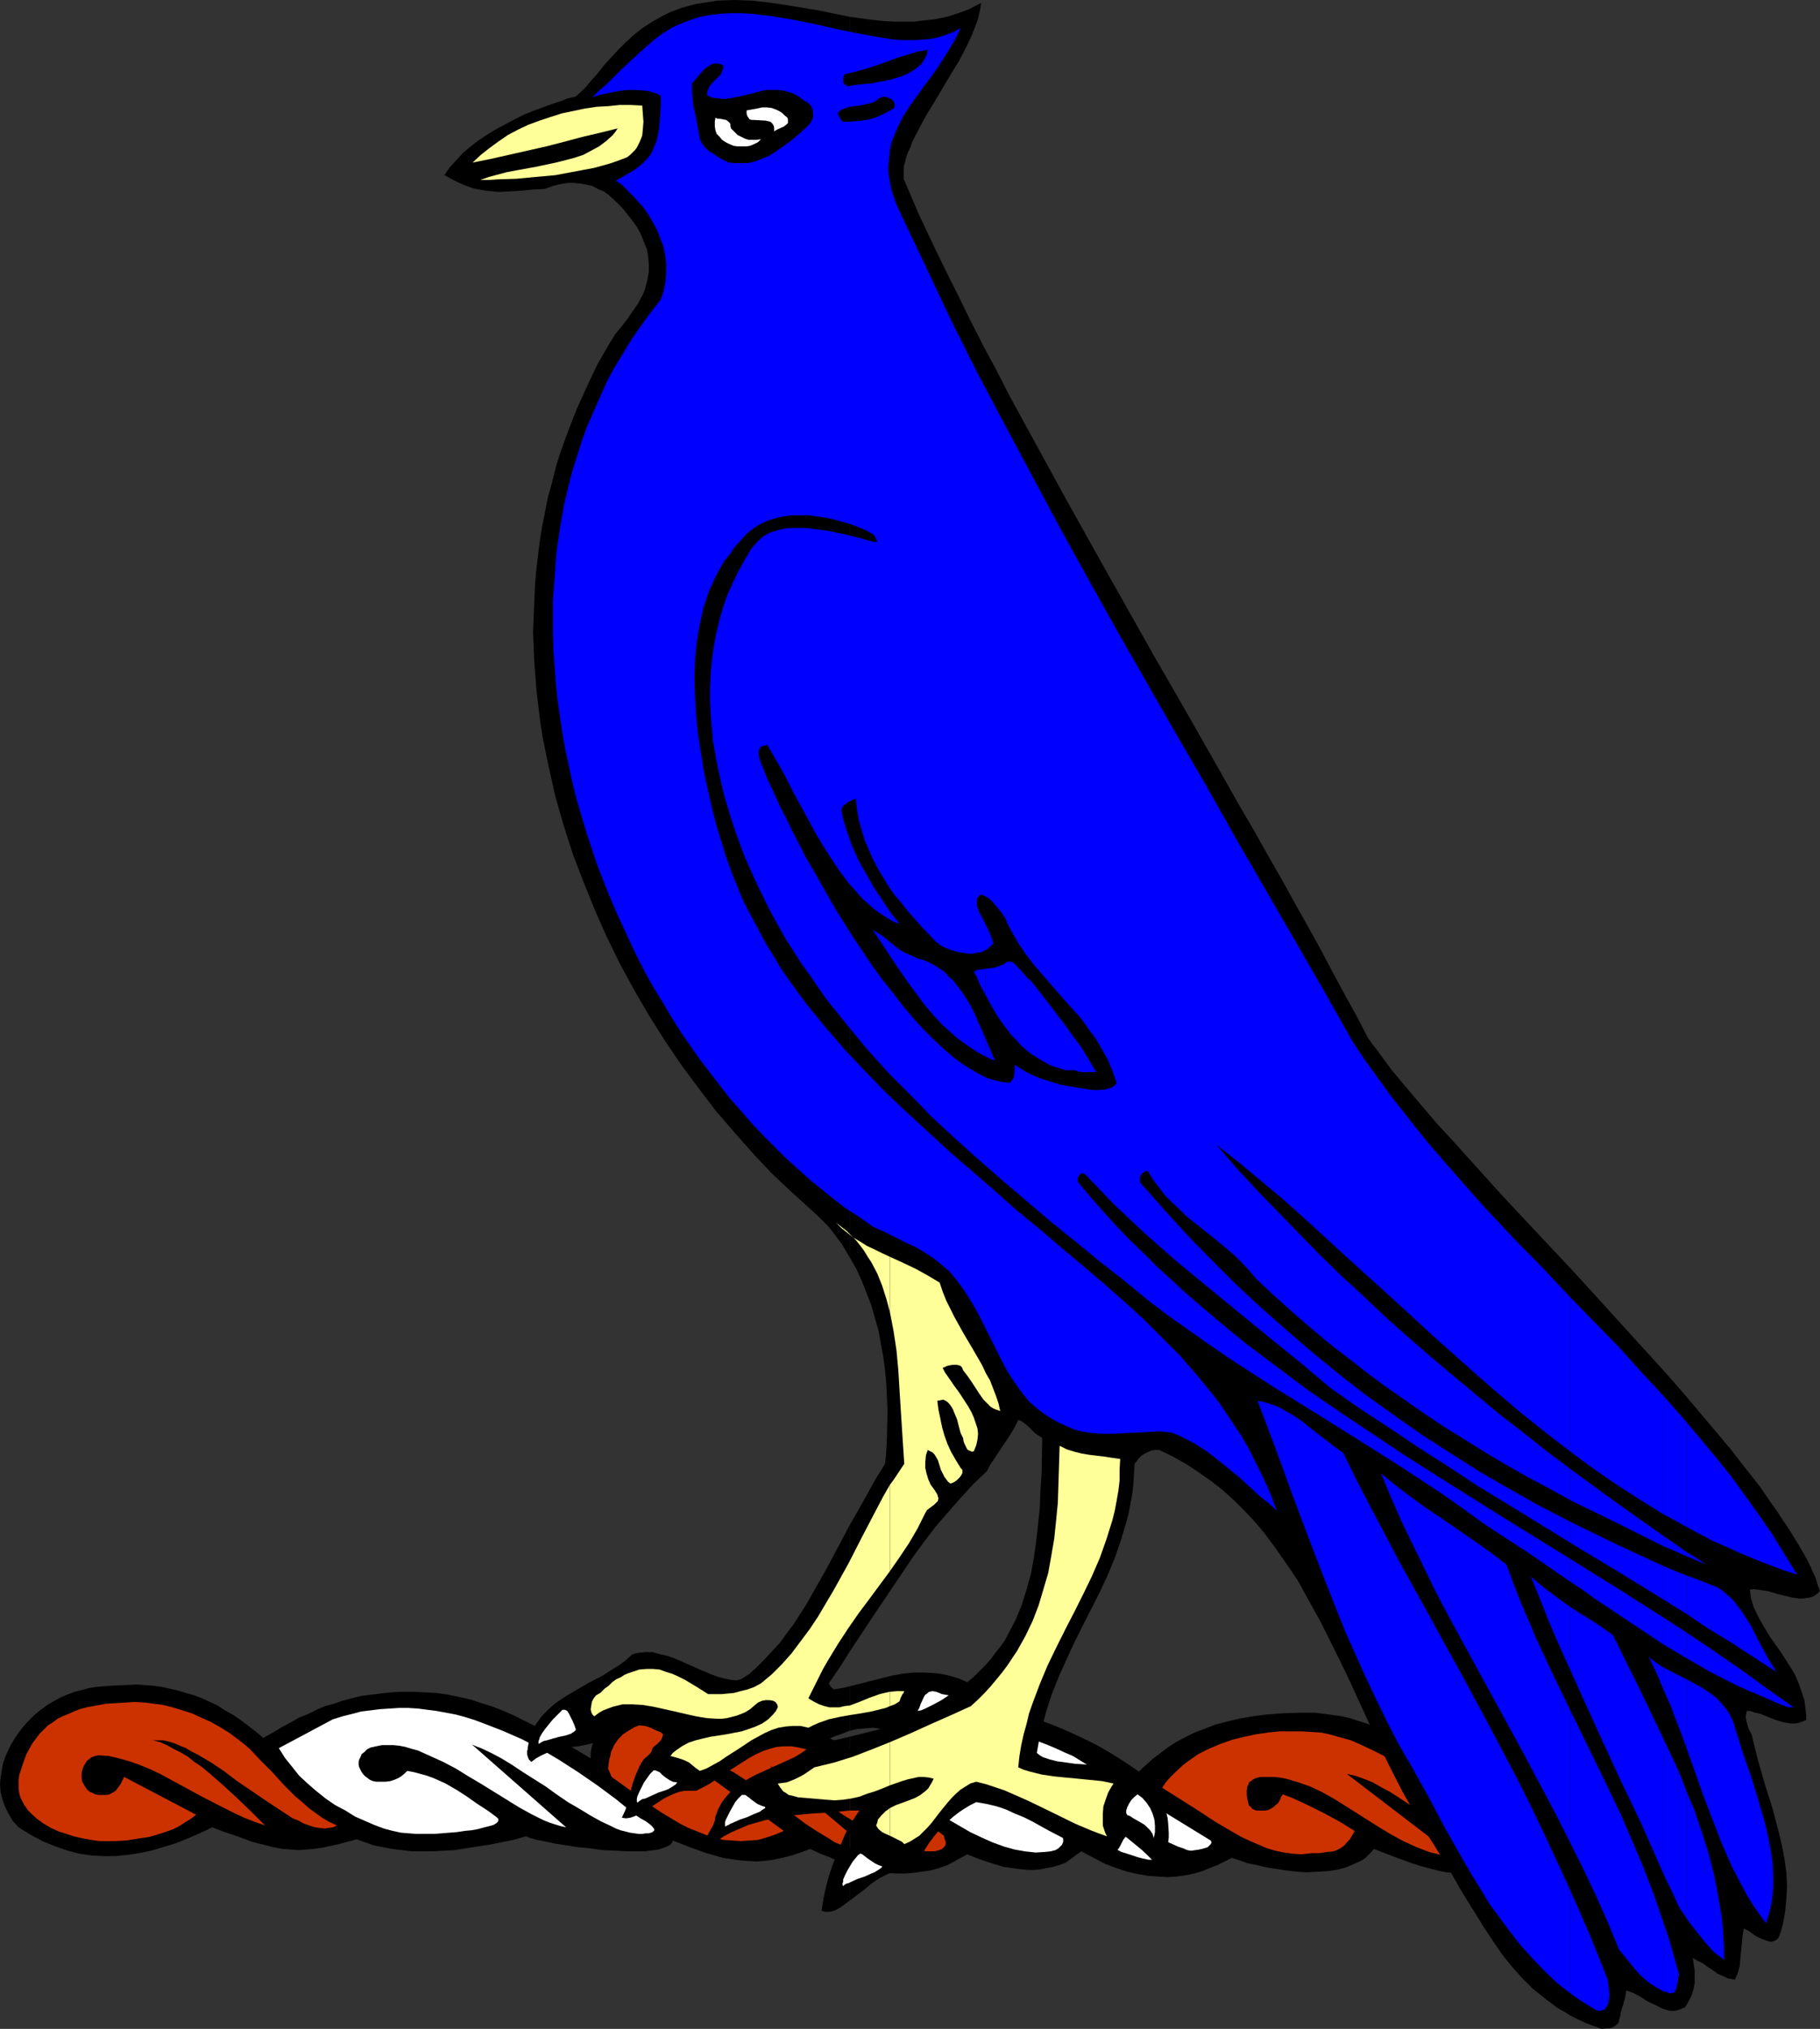
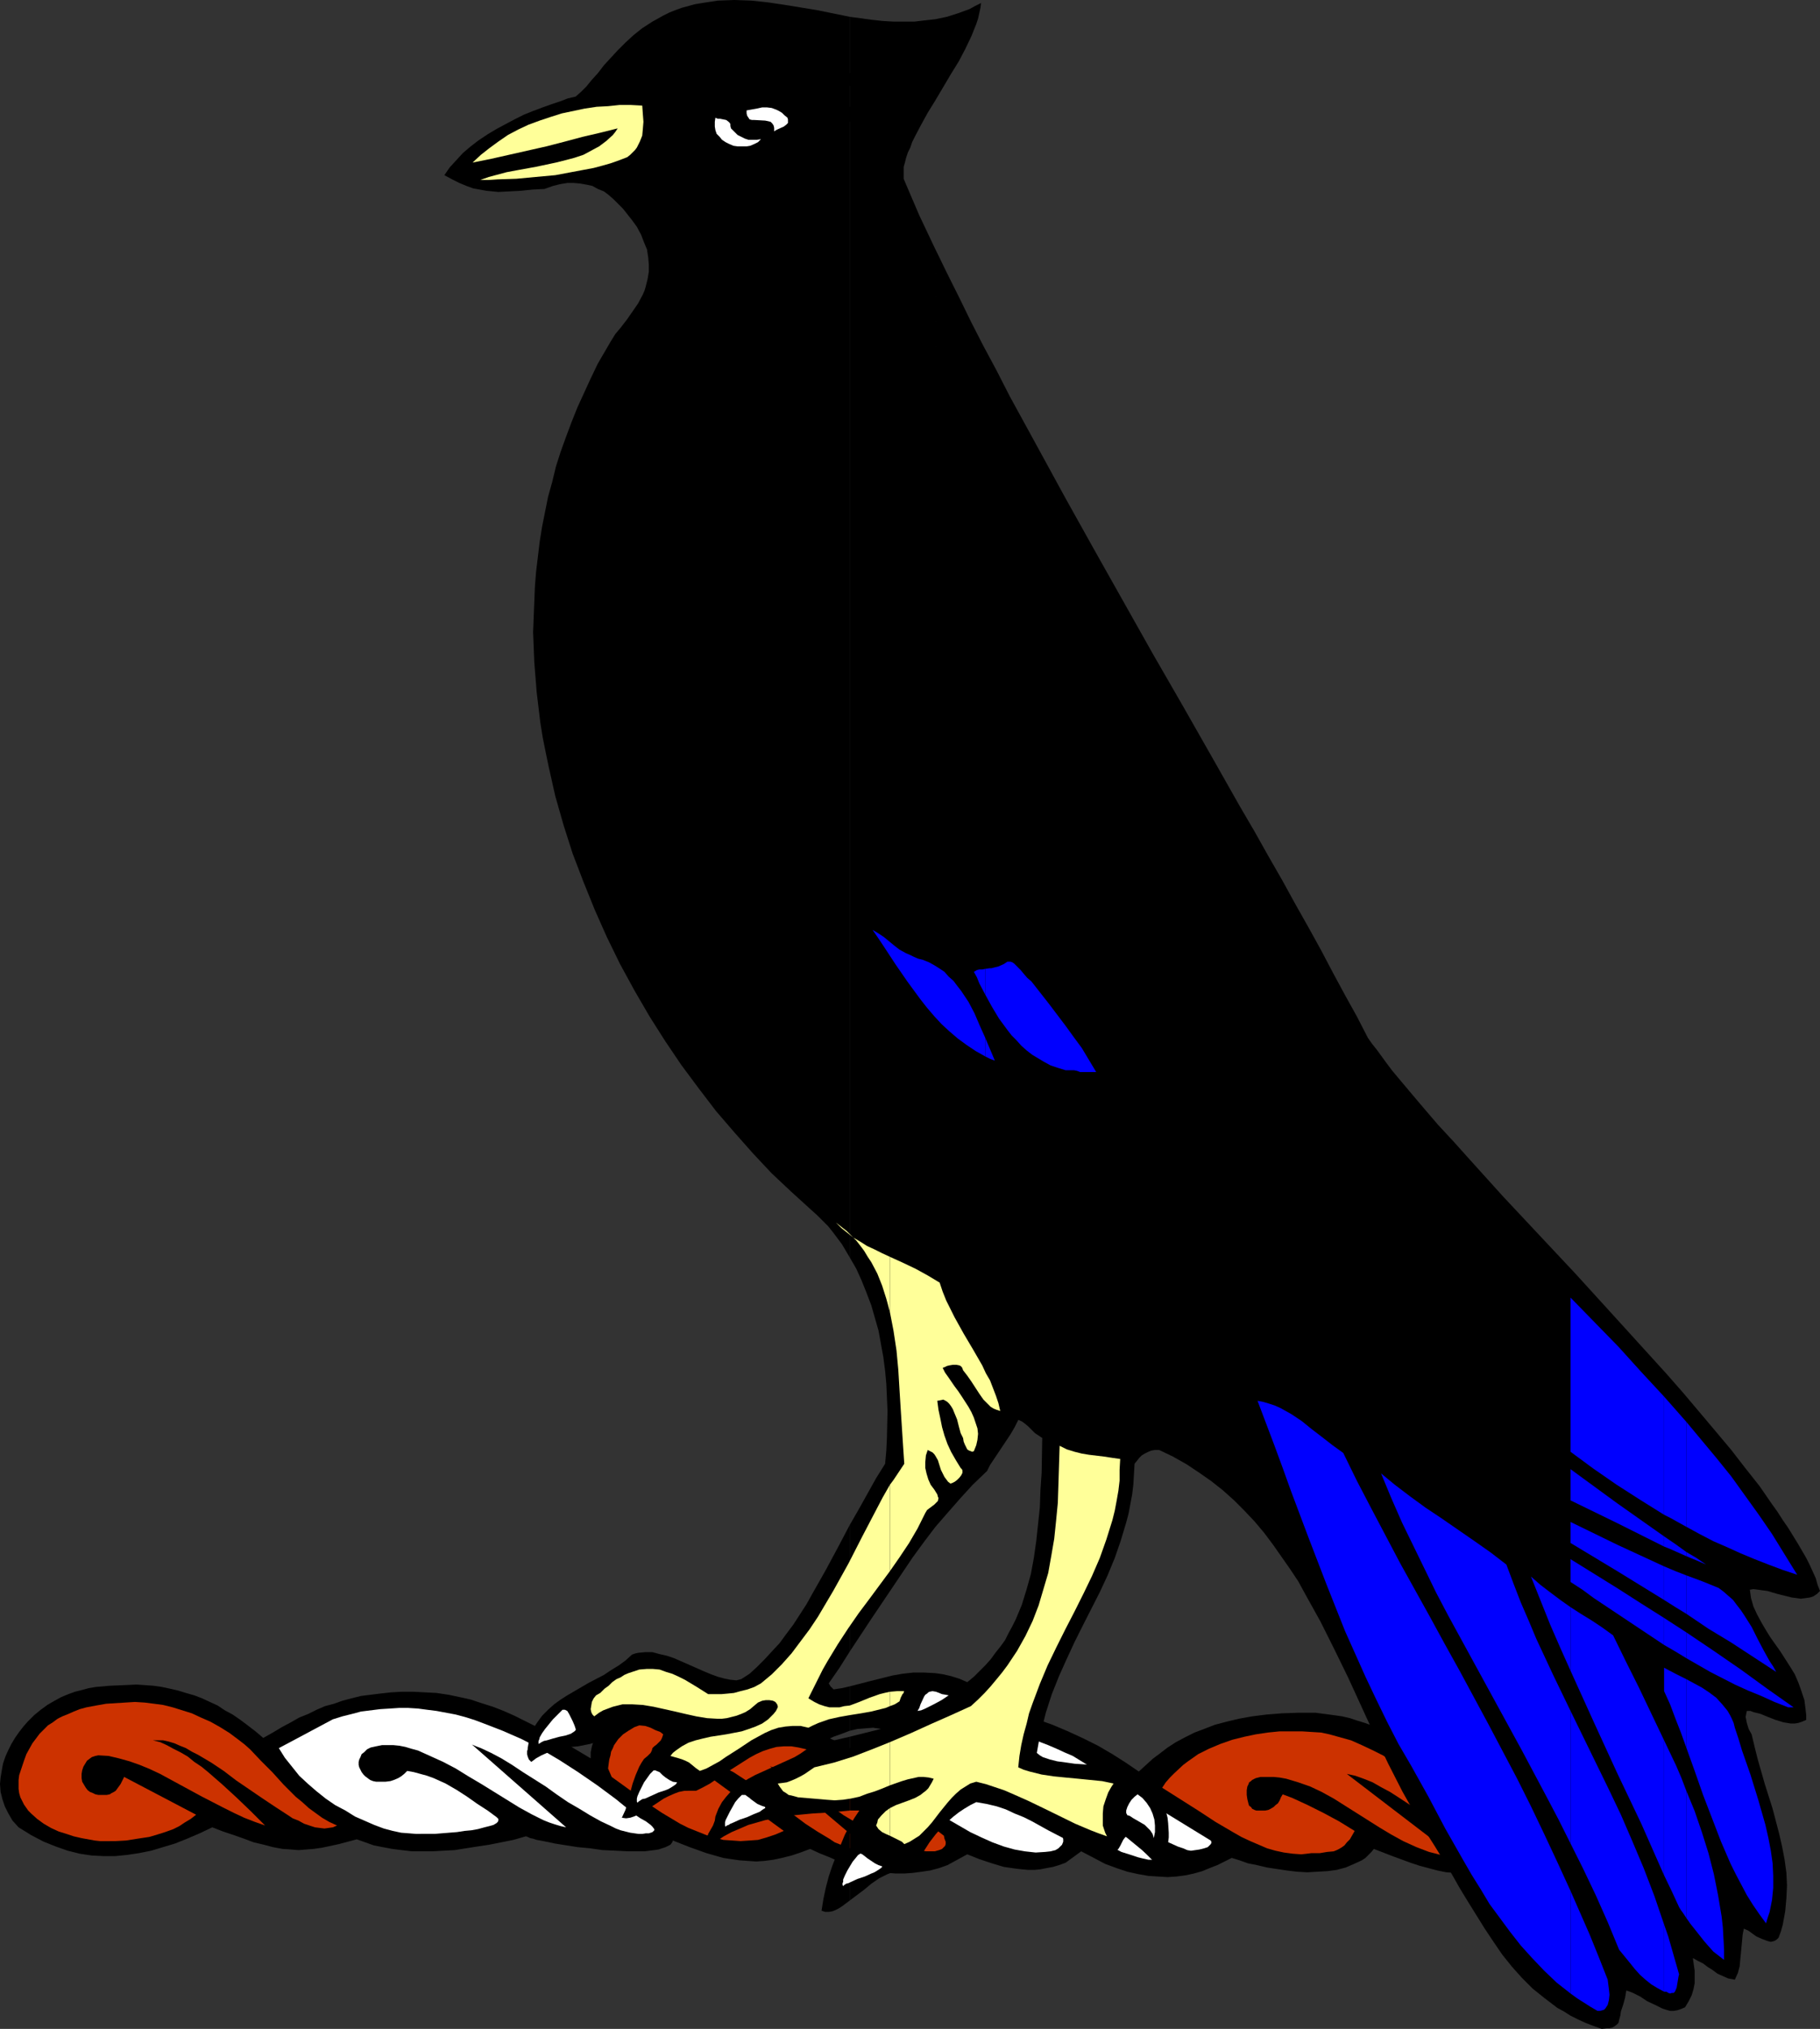
<svg xmlns="http://www.w3.org/2000/svg" xmlns:ns1="http://sodipodi.sourceforge.net/DTD/sodipodi-0.dtd" xmlns:ns2="http://www.inkscape.org/namespaces/inkscape" version="1.0" width="129.766mm" height="144.604mm" id="svg63" ns1:docname="Coot 1.wmf">
  <rect width="100%" height="100%" fill="#333333" stroke="none" />
  <ns1:namedview id="namedview63" pagecolor="#ffffff" bordercolor="#000000" borderopacity="0.25" ns2:showpageshadow="2" ns2:pageopacity="0.0" ns2:pagecheckerboard="0" ns2:deskcolor="#d1d1d1" ns2:document-units="mm" />
  <defs id="defs1">
    <pattern id="WMFhbasepattern" patternUnits="userSpaceOnUse" width="6" height="6" x="0" y="0" />
  </defs>
  <path style="fill:#000000;fill-opacity:1;fill-rule:evenodd;stroke:none" d="m 291.364,498.701 -4.202,3.07 -1.778,0.646 -1.616,0.485 -1.778,0.323 -1.616,0.323 -1.616,0.162 h -1.616 l -1.778,-0.162 -1.454,-0.162 -3.394,-0.485 -3.232,-0.97 -3.394,-1.131 -3.232,-1.293 -5.333,2.909 -2.262,0.808 -2.424,0.646 -2.262,0.323 -2.424,0.323 -2.262,0.162 h -2.262 l -2.262,-0.162 -2.262,-0.323 -2.262,-0.323 -2.262,-0.646 -2.262,-0.485 -2.262,-0.808 -2.424,-0.808 -2.262,-0.97 -2.424,-0.97 -2.424,-1.131 -2.586,0.97 -2.424,0.808 -2.586,0.646 -2.262,0.485 -2.424,0.323 -2.262,0.162 -2.262,-0.162 -2.262,-0.162 -2.262,-0.323 -2.101,-0.323 -2.262,-0.646 -2.262,-0.646 -4.525,-1.616 -4.525,-1.778 -0.162,0.485 -0.485,0.646 -0.646,0.323 -0.646,0.323 -0.97,0.323 -0.97,0.323 -1.131,0.162 -1.293,0.162 -1.293,0.162 h -1.454 -3.07 l -3.232,-0.162 -3.555,-0.162 -3.394,-0.485 -3.394,-0.323 -3.07,-0.485 -3.07,-0.485 -1.454,-0.323 -2.424,-0.485 -0.97,-0.162 -0.97,-0.323 -0.808,-0.162 -0.646,-0.323 -0.485,-0.162 -3.394,0.97 -3.232,0.646 -3.232,0.646 -3.232,0.485 -3.07,0.485 -3.07,0.485 -3.07,0.162 -2.909,0.162 h -2.747 -2.747 l -2.747,-0.323 -2.586,-0.323 -2.586,-0.485 -2.424,-0.485 -2.262,-0.808 -2.262,-0.808 -4.848,1.293 -2.262,0.485 -2.262,0.485 -2.262,0.323 -2.101,0.162 -1.939,0.162 -1.939,-0.162 -2.424,-0.162 -2.586,-0.485 -2.424,-0.646 -2.747,-0.646 -2.586,-0.97 -2.747,-0.97 -2.909,-0.97 -2.909,-1.131 -3.394,1.616 -3.394,1.454 -3.232,1.293 -3.232,0.97 -3.232,0.97 -3.232,0.646 -3.232,0.485 -3.232,0.323 h -3.07 l -3.232,-0.162 -3.232,-0.485 -3.232,-0.808 -3.232,-1.131 -3.232,-1.293 L 8.403,494.338 5.01,492.237 3.394,490.459 2.262,488.52 1.293,486.581 0.646,484.641 0.162,482.702 0,480.601 l 0.162,-1.778 0.323,-1.939 0.323,-1.778 0.646,-1.939 0.808,-1.778 0.808,-1.616 0.97,-1.616 1.131,-1.616 1.131,-1.454 1.131,-1.293 1.778,-1.778 1.778,-1.454 1.778,-1.293 1.939,-1.131 1.778,-0.97 1.939,-0.808 1.778,-0.646 1.939,-0.485 1.778,-0.485 1.939,-0.323 3.717,-0.323 3.717,-0.162 3.555,-0.162 2.262,0.162 2.262,0.162 2.262,0.323 2.262,0.485 2.101,0.485 2.101,0.646 2.262,0.646 2.101,0.808 2.101,0.97 2.101,0.97 1.939,1.293 2.101,1.131 2.101,1.454 1.939,1.454 2.101,1.616 2.101,1.778 2.586,-1.454 2.424,-1.454 2.424,-1.293 2.262,-1.293 2.424,-0.97 2.262,-1.131 2.262,-0.97 2.424,-0.646 2.262,-0.808 2.424,-0.646 2.586,-0.646 2.586,-0.323 2.586,-0.323 2.909,-0.323 2.909,-0.162 h 3.07 l 3.232,0.162 3.07,0.162 3.232,0.485 3.07,0.646 2.909,0.646 2.909,0.97 3.07,0.97 2.909,1.131 2.909,1.293 2.909,1.454 2.909,1.454 2.909,1.616 5.818,3.394 5.979,3.555 v -1.616 l 0.323,-1.616 0.485,-1.454 0.646,-1.293 0.808,-1.293 0.97,-1.131 1.293,-1.131 1.293,-0.97 1.616,-0.97 1.778,-0.808 1.939,-0.646 1.939,-0.485 2.262,-0.646 2.586,-0.323 2.586,-0.323 2.747,-0.323 3.878,-0.162 3.717,0.162 h 3.394 l 3.232,0.485 3.232,0.323 2.909,0.646 2.909,0.808 2.747,0.808 2.909,1.131 2.747,1.131 2.909,1.131 2.909,1.454 3.07,1.454 3.232,1.454 3.232,1.616 3.555,1.778 0.808,-1.454 0.97,-1.131 0.97,-1.293 0.97,-0.97 1.131,-0.97 1.131,-0.97 2.262,-1.616 2.424,-1.293 2.747,-0.97 2.586,-0.808 2.747,-0.646 2.909,-0.323 2.909,-0.162 h 2.909 2.747 l 2.909,0.323 2.909,0.323 2.586,0.323 2.747,0.485 4.686,1.293 4.525,1.616 4.202,1.778 4.202,1.939 3.878,1.939 3.878,2.262 3.555,2.262 3.555,2.424 1.778,-1.616 1.939,-1.778 1.939,-1.454 2.101,-1.616 2.262,-1.454 2.424,-1.293 2.586,-1.293 2.586,-0.97 2.909,-1.131 3.07,-0.808 3.394,-0.808 3.555,-0.646 3.878,-0.485 4.04,-0.323 4.525,-0.162 h 4.686 l 2.424,0.323 2.424,0.323 2.262,0.323 2.101,0.485 1.939,0.646 2.101,0.646 1.778,0.646 1.778,0.808 3.555,1.778 3.07,1.939 3.07,2.262 2.909,2.262 0.808,-0.808 0.646,-0.97 1.293,-1.454 1.293,-1.131 1.454,-0.97 1.293,-0.97 1.778,-0.646 1.939,-0.808 1.131,-0.323 1.293,-0.323 1.454,-0.162 1.778,-0.323 3.555,-0.323 3.878,-0.485 4.04,-0.485 4.363,-0.323 4.363,-0.323 4.525,-0.323 4.686,-0.162 4.525,-0.162 4.363,0.162 4.363,0.162 4.202,0.323 3.878,0.646 1.778,0.485 1.778,0.323 1.616,0.646 1.616,0.485 1.454,0.646 1.454,0.808 1.778,0.808 1.616,0.808 1.454,0.97 1.454,1.131 1.454,1.131 1.131,1.454 1.131,1.293 0.97,1.616 0.808,1.616 0.646,1.778 0.646,1.939 0.323,1.939 0.323,2.262 0.162,2.262 v 2.424 l -0.162,2.586 -0.485,1.131 -0.323,1.131 -0.485,0.97 -0.485,0.808 -0.646,0.808 -0.646,0.808 -0.646,0.485 -0.808,0.485 -1.616,0.97 -1.778,0.485 -1.939,0.323 h -1.939 -1.939 l -2.101,-0.323 -1.939,-0.162 -1.939,-0.485 -1.939,-0.485 -1.778,-0.485 -1.778,-0.323 -1.616,-0.485 -0.323,0.646 -0.646,0.485 -0.646,0.323 -0.808,0.323 -1.778,0.323 -0.808,0.162 h -0.646 l -2.747,0.485 -2.424,0.162 -2.586,0.323 -2.262,0.162 h -2.262 -2.262 -2.101 l -1.939,-0.162 -3.878,-0.323 -3.555,-0.485 -3.232,-0.646 -3.232,-0.808 -2.424,1.616 -2.424,1.293 -2.586,0.808 -2.424,0.646 -2.424,0.485 -2.424,0.162 -2.424,-0.162 -2.424,-0.162 -2.424,-0.485 -2.424,-0.646 -2.424,-0.646 -2.424,-0.808 -4.848,-1.778 -5.01,-1.939 -0.646,0.808 -0.808,0.808 -0.808,0.808 -0.97,0.646 -2.101,0.97 -2.262,0.97 -2.424,0.646 -2.424,0.323 -2.747,0.162 -2.747,0.162 -2.747,-0.162 -2.747,-0.323 -5.333,-0.808 -2.747,-0.646 -2.424,-0.485 -2.262,-0.808 -2.101,-0.646 -1.939,0.97 -1.939,0.97 -2.101,0.808 -1.939,0.808 -2.262,0.646 -2.262,0.485 -2.424,0.323 -2.424,0.162 -2.586,-0.162 -2.586,-0.162 -2.747,-0.485 -2.909,-0.646 -2.909,-0.97 -3.07,-1.131 -3.07,-1.616 z" id="path1" />
  <path style="fill:#ffffff;fill-opacity:1;fill-rule:evenodd;stroke:none" d="m 289.91,490.782 -1.454,-1.454 -1.616,-1.616 -1.616,-1.293 -1.454,-1.454 -3.394,-2.262 -3.394,-2.101 -3.394,-1.778 -3.394,-1.454 -3.394,-1.293 -3.232,-0.808 -1.131,-0.162 h -0.97 l -0.808,0.162 -0.808,0.323 -0.485,0.323 -0.646,0.485 -0.485,0.646 -0.323,0.808 -0.323,0.97 -0.162,0.97 v 0.808 l 0.162,0.97 0.485,0.97 0.646,0.97 0.808,0.646 1.131,0.808 0.808,0.162 h 0.646 0.808 l 0.485,-0.162 1.131,-0.323 0.808,-0.485 0.485,-0.808 0.323,-0.808 0.162,-0.808 v -0.97 l 1.131,0.162 0.97,0.323 1.131,0.323 1.131,0.485 2.424,1.131 2.586,1.616 2.424,1.616 2.586,2.101 2.586,2.101 2.424,2.424 0.485,0.808 0.162,0.808 0.162,0.808 v 0.646 l -0.323,0.808 -0.485,0.485 -0.485,0.485 -0.808,0.485 -1.293,0.323 -1.454,0.162 -2.586,0.162 -2.909,-0.323 -2.747,-0.485 -2.909,-0.808 -3.07,-1.131 -2.909,-1.293 -3.07,-1.454 -3.07,-1.778 -3.07,-1.778 -3.07,-1.939 -3.07,-2.101 -6.141,-4.363 -5.979,-4.363 1.131,-1.293 0.97,-1.293 1.293,-1.131 1.131,-1.131 1.293,-1.131 1.293,-0.97 1.293,-0.808 1.454,-0.808 1.454,-0.646 1.454,-0.646 1.454,-0.485 1.616,-0.485 1.616,-0.323 1.616,-0.323 1.616,-0.323 h 1.616 l 1.778,-0.162 3.555,0.162 1.939,0.323 1.939,0.162 1.778,0.323 1.939,0.485 2.101,0.485 1.939,0.646 2.101,0.646 1.939,0.808 2.101,0.808 2.262,0.97 2.101,0.97 2.262,0.97 2.101,1.293 35.067,21.493 0.162,0.323 v 0.323 l -0.162,0.323 -0.162,0.162 -0.646,0.646 -0.97,0.323 -1.293,0.323 -1.131,0.162 -1.131,0.162 -0.97,-0.162 -1.131,-0.485 -1.454,-0.485 -1.778,-0.808 -1.778,-0.808 -1.939,-0.97 -2.101,-1.131 -4.525,-2.424 -4.848,-2.747 -4.848,-2.747 -4.525,-2.586 -2.262,-1.131 -2.262,-1.131 24.402,20.039 h -1.454 l -1.454,-0.323 -1.293,-0.323 -1.454,-0.485 -3.07,-0.97 -2.747,-1.454 -2.747,-1.616 -2.586,-1.616 -2.262,-1.778 -0.97,-0.808 z" id="path2" />
  <path style="fill:#ffffff;fill-opacity:1;fill-rule:evenodd;stroke:none" d="m 409.009,493.53 -20.846,-16.483 0.808,-0.97 0.646,-0.808 1.293,-1.454 1.131,-1.131 1.293,-0.97 1.454,-0.808 1.616,-0.646 0.808,-0.162 0.97,-0.323 1.131,-0.323 1.293,-0.162 6.949,-0.646 6.787,-0.808 6.626,-0.808 6.626,-0.485 3.394,-0.323 3.232,-0.162 h 3.394 l 3.394,0.162 3.232,0.323 3.555,0.485 3.394,0.808 3.394,0.97 1.616,0.485 1.454,0.646 1.293,0.646 1.454,0.808 1.293,0.97 2.262,1.778 0.97,0.97 1.939,1.939 0.646,1.131 0.808,0.97 0.485,0.97 0.485,0.97 0.485,0.808 0.162,0.808 0.485,2.101 0.323,1.939 0.162,1.778 v 1.454 l -0.162,1.293 -0.323,1.131 -0.323,0.97 -0.323,0.646 -0.485,0.485 -0.485,0.162 h -0.485 l -0.323,-0.162 -0.485,-0.323 -0.323,-0.646 -0.162,-0.97 -0.162,-0.97 -1.131,-2.101 -0.97,-1.778 -1.293,-1.616 -1.293,-1.454 -1.454,-1.293 -1.454,-1.131 -1.454,-1.131 -1.616,-0.97 -1.778,-0.97 -1.778,-0.646 -1.939,-0.646 -1.939,-0.646 -1.939,-0.646 -2.101,-0.485 -4.363,-0.808 1.131,0.646 1.131,0.646 2.909,1.293 2.747,1.293 3.07,1.616 2.747,1.778 1.454,1.131 1.293,0.97 1.131,1.293 1.131,1.293 0.97,1.454 0.808,1.616 0.323,1.131 0.323,1.131 0.162,0.97 v 0.808 l -0.162,0.808 -0.323,0.485 -0.485,0.485 -0.485,0.323 -0.808,0.162 -0.97,0.162 -0.97,-0.162 -1.293,-0.162 -1.293,-0.323 -1.616,-0.646 -1.778,-0.646 -1.939,-0.808 -32.482,-16.806 -1.454,0.162 -1.131,0.323 -0.97,0.323 -0.646,0.646 -0.323,0.808 -0.162,0.97 0.162,1.131 0.485,1.454 0.485,0.97 0.808,0.646 0.97,0.646 1.131,0.646 0.97,0.323 h 1.293 0.97 l 1.131,-0.323 0.808,-0.323 0.808,-0.485 0.808,-0.646 0.485,-0.808 17.291,9.534 0.808,0.485 0.646,0.646 0.485,0.485 0.323,0.323 0.162,0.485 0.162,0.323 -0.162,0.323 -0.162,0.323 -0.323,0.323 -0.323,0.162 -0.485,0.323 -0.485,0.162 -1.454,0.323 -1.616,0.162 h -2.586 -2.586 -2.424 -2.262 -2.262 l -1.939,-0.162 -2.101,-0.162 -1.778,-0.162 -1.778,-0.162 -1.616,-0.323 -1.616,-0.485 -1.454,-0.485 -1.454,-0.485 -1.293,-0.646 -1.131,-0.646 z" id="path3" />
  <path style="fill:#cc3200;fill-opacity:1;fill-rule:evenodd;stroke:none" d="m 5.171,478.177 0.646,-1.939 0.646,-1.939 0.646,-1.778 0.808,-1.454 0.808,-1.454 0.97,-1.293 0.97,-1.293 1.131,-1.131 1.131,-1.131 1.293,-0.808 1.293,-0.97 1.293,-0.646 1.616,-0.646 1.454,-0.646 1.616,-0.646 1.778,-0.485 2.586,-0.485 2.747,-0.485 2.586,-0.162 2.586,-0.162 2.586,-0.162 2.586,0.162 2.586,0.323 2.424,0.323 2.586,0.646 2.586,0.808 2.586,0.808 2.424,1.131 2.586,1.131 2.586,1.454 2.586,1.616 2.586,1.939 1.454,1.131 1.454,1.293 2.909,3.07 3.07,3.07 3.07,3.394 3.232,3.232 1.778,1.454 1.778,1.616 1.778,1.293 1.778,1.293 1.939,1.131 2.101,0.97 -1.131,0.485 -1.131,0.162 -1.131,0.162 -1.293,-0.162 -1.293,-0.162 -1.454,-0.485 -1.454,-0.485 -1.454,-0.808 -1.616,-0.646 -1.454,-0.97 -3.232,-2.101 -3.394,-2.262 -3.555,-2.424 -3.555,-2.424 -3.394,-2.586 -3.394,-2.262 -3.555,-2.101 -1.616,-0.808 -1.616,-0.97 -1.616,-0.646 -1.454,-0.646 -1.616,-0.485 -1.454,-0.323 h -1.454 -1.293 l 1.939,0.485 1.778,0.808 1.778,0.97 1.939,0.97 1.939,1.131 1.778,1.454 1.939,1.293 1.778,1.454 3.717,3.232 3.878,3.555 3.878,3.717 3.878,3.878 -2.747,-0.97 -2.909,-1.131 -2.747,-1.293 -2.909,-1.454 -5.656,-2.909 -5.656,-3.07 -5.656,-3.07 -2.747,-1.293 -2.747,-1.131 -2.747,-0.97 -2.909,-0.808 -2.747,-0.646 -2.747,-0.162 -0.808,0.162 -0.97,0.323 -0.646,0.485 -0.646,0.485 -0.485,0.808 -0.485,0.808 -0.323,0.97 -0.162,0.97 v 1.131 l 0.162,0.97 0.485,0.808 0.485,0.808 0.485,0.646 0.646,0.485 0.808,0.323 0.646,0.323 0.808,0.162 h 0.808 0.646 0.808 l 0.808,-0.162 0.485,-0.323 0.646,-0.323 0.485,-0.323 1.293,-1.778 0.97,-1.939 19.392,10.181 -1.454,1.131 -1.616,0.97 -1.454,0.97 -1.616,0.808 -1.778,0.646 -1.454,0.485 -3.232,0.97 -3.232,0.485 -3.07,0.485 -2.909,0.162 H 28.28 26.987 l -1.454,-0.162 -1.778,-0.323 -1.778,-0.323 -2.101,-0.485 -1.939,-0.646 -2.101,-0.646 -2.101,-0.97 -1.939,-1.131 -1.778,-1.293 -1.616,-1.454 -0.808,-0.808 -1.131,-1.616 -0.485,-0.97 -0.485,-0.97 -0.323,-1.131 -0.162,-1.131 v -1.131 -1.293 z" id="path4" />
  <path style="fill:#cc3200;fill-opacity:1;fill-rule:evenodd;stroke:none" d="m 350.672,499.509 -2.262,-0.162 -2.424,-0.323 -2.262,-0.485 -2.262,-0.646 -2.262,-0.97 -2.262,-0.97 -2.424,-1.131 -2.262,-1.293 -4.686,-2.747 -4.686,-3.07 -4.848,-3.07 -4.848,-3.07 0.97,-1.454 1.131,-1.293 1.131,-1.131 2.424,-2.262 1.293,-0.97 2.747,-1.939 2.909,-1.454 3.07,-1.293 3.232,-1.131 3.232,-0.808 3.07,-0.646 3.232,-0.485 3.232,-0.323 h 2.909 3.07 l 2.586,0.162 2.586,0.162 2.262,0.485 2.909,0.808 2.909,0.808 2.909,1.293 2.747,1.293 2.909,1.454 2.909,1.778 2.747,1.778 2.909,1.778 5.494,4.202 5.818,4.202 5.818,4.363 5.979,4.363 0.162,0.323 v 0.323 0.646 l -0.485,0.808 -0.485,0.485 -0.808,0.485 -0.97,0.323 -0.97,0.162 -0.97,-0.162 -2.262,-0.97 -2.262,-1.131 -2.262,-1.293 -2.262,-1.454 -4.686,-3.232 -4.525,-3.394 -4.686,-3.07 -2.262,-1.454 -2.424,-1.293 -2.262,-1.293 -2.424,-0.97 -2.262,-0.808 -2.262,-0.485 29.573,22.624 -1.939,-0.323 -1.778,-0.323 -1.778,-0.485 -1.939,-0.485 -3.394,-1.293 -3.555,-1.616 -3.232,-1.778 -3.232,-1.939 -6.141,-3.878 -3.07,-1.939 -3.07,-1.939 -3.232,-1.778 -3.07,-1.454 -3.232,-1.131 -1.616,-0.485 -1.616,-0.485 -1.778,-0.323 -1.616,-0.162 h -1.778 -1.778 l -1.293,0.323 -0.97,0.485 -0.323,0.323 -0.485,0.323 -0.162,0.485 -0.323,0.646 -0.162,0.97 v 1.293 l 0.162,1.131 0.323,1.293 0.162,0.485 0.485,0.323 0.323,0.485 0.646,0.323 0.485,0.162 h 0.808 0.646 0.97 l 0.808,-0.162 0.646,-0.323 0.808,-0.485 0.485,-0.485 0.646,-0.485 0.485,-0.808 0.323,-0.808 0.485,-0.808 2.586,0.97 4.202,1.939 4.202,2.101 4.202,2.262 4.202,2.586 -0.646,1.131 -0.646,1.131 -0.808,0.808 -0.646,0.808 -0.646,0.485 -0.808,0.485 -0.646,0.323 -0.808,0.323 -1.778,0.162 -1.939,0.323 h -1.131 -1.131 l -1.293,0.162 z" id="path5" />
  <path style="fill:#cc3200;fill-opacity:1;fill-rule:evenodd;stroke:none" d="m 233.027,498.701 -1.616,-0.162 -1.616,-0.485 -1.616,-0.485 -1.616,-0.646 -1.616,-0.646 -1.454,-0.97 -3.232,-1.939 -3.232,-2.101 -3.232,-2.424 -3.232,-2.424 -3.232,-2.424 -3.232,-2.424 -3.232,-2.101 -3.232,-2.101 -1.616,-0.808 -1.616,-0.808 -1.616,-0.646 -1.616,-0.485 -1.616,-0.485 -1.616,-0.162 -1.616,-0.162 h -1.778 l -1.616,0.323 -1.616,0.323 -0.646,0.646 -0.808,0.646 -0.323,0.808 -0.323,0.808 v 0.808 l 0.162,0.97 0.485,0.97 0.808,0.808 0.646,0.485 0.646,0.323 0.808,0.323 0.646,0.162 0.808,0.162 h 0.808 l 0.646,-0.162 0.646,-0.323 0.646,-0.97 0.485,-0.97 0.323,-0.97 0.162,-0.97 1.131,0.162 0.97,0.162 1.131,0.485 0.97,0.485 19.069,13.898 -2.262,0.97 -2.424,0.808 -2.262,0.646 -2.262,0.162 -2.424,0.162 -2.262,-0.162 -2.424,-0.162 -2.262,-0.646 -2.262,-0.646 -2.424,-0.97 -2.424,-0.97 -2.262,-1.131 -2.424,-1.454 -2.424,-1.454 -2.424,-1.616 -2.424,-1.778 -8.726,-6.302 -0.97,-2.262 0.162,-1.293 0.162,-1.131 0.323,-1.131 0.162,-0.97 0.485,-0.97 0.323,-0.808 1.131,-1.616 1.293,-1.293 1.454,-0.97 1.616,-0.97 1.778,-0.646 1.778,-0.485 2.101,-0.485 2.101,-0.323 2.101,-0.323 4.525,-0.323 4.363,-0.323 h 1.616 l 1.454,0.162 1.616,0.162 3.555,0.646 1.778,0.485 3.717,0.97 3.878,1.454 4.04,1.616 4.202,1.778 4.202,2.101 4.363,2.262 4.363,2.424 4.363,2.747 4.525,2.747 4.363,3.07 4.202,3.07 4.202,3.232 4.202,3.232 0.162,0.808 0.323,0.808 v 0.646 l -0.162,0.485 -0.323,0.323 -0.485,0.485 -0.808,0.323 -1.131,0.323 h -2.424 l -2.424,-0.485 -2.424,-0.485 -2.424,-0.808 -2.424,-0.97 -2.424,-1.131 -2.586,-1.293 -2.424,-1.454 -2.586,-1.616 -2.424,-1.454 -5.01,-3.555 -5.01,-3.717 -5.01,-3.878 -4.848,-2.101 28.118,23.755 z" id="path6" />
  <path style="fill:#ffffff;fill-opacity:1;fill-rule:evenodd;stroke:none" d="m 112.15,494.014 -1.939,-0.162 -2.101,-0.162 -2.262,-0.485 -2.424,-0.646 -2.586,-0.97 -2.586,-1.131 -2.586,-1.131 -2.586,-1.616 -2.747,-1.454 -2.586,-1.778 -2.424,-1.939 -2.424,-2.101 -2.262,-2.101 -1.939,-2.424 -1.939,-2.424 -1.616,-2.586 14.544,-7.757 2.586,-0.808 2.586,-0.646 2.424,-0.646 2.586,-0.323 2.586,-0.323 2.586,-0.162 2.424,-0.162 h 2.586 l 2.586,0.162 2.424,0.323 2.586,0.323 2.586,0.485 2.586,0.485 2.424,0.646 2.586,0.808 2.586,0.97 5.01,1.939 5.171,2.262 5.01,2.586 5.171,3.07 5.01,3.232 5.171,3.555 5.01,3.717 5.171,4.202 1.454,0.97 1.454,0.808 1.293,0.97 0.485,0.485 0.485,0.646 v 0.323 l -0.162,0.162 -0.323,0.323 -0.485,0.162 -0.485,0.162 h -0.808 l -0.97,0.162 h -0.97 l -1.131,-0.162 -1.131,-0.162 -1.293,-0.323 -1.293,-0.323 -1.293,-0.485 -1.293,-0.646 -2.747,-1.293 -2.909,-1.616 -2.909,-1.778 -3.07,-1.778 -3.07,-2.101 -2.909,-2.101 -3.07,-1.939 -3.07,-1.939 -2.909,-1.939 -2.909,-1.778 -2.747,-1.454 -2.747,-1.293 -1.293,-0.485 -1.131,-0.485 25.371,22.301 -1.454,-0.323 -1.616,-0.485 -1.454,-0.485 -1.616,-0.646 -3.232,-1.616 -3.232,-1.778 -3.394,-2.101 -3.394,-2.101 -3.394,-2.101 -3.555,-2.101 -3.394,-2.101 -3.394,-1.778 -3.555,-1.616 -3.232,-1.454 -1.778,-0.485 -1.616,-0.485 -1.616,-0.323 -1.616,-0.162 h -1.454 -1.616 l -1.616,0.323 -1.454,0.323 -0.97,0.485 -0.808,0.808 -0.646,0.485 -0.323,0.808 -0.323,0.646 -0.162,0.646 v 0.808 l 0.162,0.646 0.323,0.646 0.323,0.646 0.485,0.646 0.485,0.485 1.293,0.97 0.808,0.323 0.808,0.162 h 1.454 1.131 l 1.293,-0.162 0.97,-0.323 1.131,-0.485 0.808,-0.485 0.808,-0.646 0.808,-0.808 1.778,0.323 3.555,0.97 1.778,0.646 3.232,1.454 3.07,1.778 2.747,1.778 2.747,1.939 2.747,1.778 2.424,1.778 0.323,0.323 0.162,0.162 v 0.323 0.162 l -0.162,0.323 -0.323,0.323 -0.808,0.485 -1.131,0.323 -1.293,0.323 -1.778,0.485 -1.778,0.323 -1.778,0.162 -2.101,0.323 -4.04,0.323 -1.939,0.162 h -1.778 -1.778 z" id="path7" />
  <path style="fill:#000000;fill-opacity:1;fill-rule:evenodd;stroke:none" d="m 252.096,450.705 v 43.471 l 2.262,-2.586 2.586,-2.262 1.454,-1.131 1.454,-0.97 1.616,-0.97 1.616,-0.808 2.747,0.485 2.747,0.646 2.424,0.808 2.424,1.131 2.424,0.97 2.262,1.131 4.363,2.424 4.363,2.262 2.262,0.97 2.262,0.808 2.262,0.808 2.262,0.485 2.586,0.162 h 2.424 l 0.485,-0.485 0.485,-0.808 0.485,-0.97 0.323,-0.646 0.485,-0.646 0.162,-0.162 h 0.323 0.323 l 0.323,0.162 0.485,0.323 0.323,0.485 1.131,0.808 0.808,0.97 1.616,1.616 1.454,1.454 1.454,1.454 0.97,-0.646 0.646,-0.808 0.646,-0.97 0.485,-0.97 0.323,-1.131 0.162,-1.293 0.162,-1.293 v -1.293 l -0.162,-2.586 -0.162,-1.454 -0.323,-1.293 -0.485,-1.131 -0.323,-1.293 -0.646,-0.97 -0.485,-0.97 -0.485,-1.293 -0.646,-0.97 -0.646,-0.97 -0.808,-0.808 -0.808,-0.808 -0.808,-0.646 -0.97,-0.646 -0.97,-0.485 -2.101,-0.808 -2.262,-0.485 -2.424,-0.323 -2.424,-0.162 -5.01,-0.323 -2.424,-0.162 -2.262,-0.323 -2.424,-0.323 -1.939,-0.485 -1.939,-0.646 -0.808,-0.485 -0.808,-0.646 0.485,-2.747 0.485,-2.747 0.808,-2.747 0.646,-2.586 1.616,-5.01 1.939,-4.848 2.101,-4.686 2.101,-4.525 2.262,-4.525 4.525,-8.888 2.101,-4.525 1.939,-4.686 1.616,-4.686 1.454,-4.848 0.646,-2.424 0.485,-2.586 0.485,-2.586 0.323,-2.747 0.162,-2.747 0.162,-2.747 0.646,-0.808 0.646,-0.808 0.646,-0.646 0.808,-0.485 0.97,-0.485 0.808,-0.323 0.97,-0.162 h 1.131 l 3.717,1.778 3.717,2.101 3.394,2.262 3.232,2.262 3.07,2.424 3.07,2.747 2.747,2.747 2.747,2.909 2.586,3.07 2.424,3.232 2.262,3.232 2.262,3.232 2.262,3.394 1.939,3.555 4.04,7.272 3.717,7.434 3.717,7.595 1.778,3.878 1.778,3.878 3.555,7.757 3.717,7.757 3.878,7.595 4.202,7.434 2.262,3.717 2.262,3.555 4.525,7.434 2.101,3.717 2.262,3.717 4.525,7.272 2.262,3.394 2.424,3.555 2.586,3.232 2.747,3.07 2.909,2.909 3.232,2.586 3.394,2.586 1.778,0.97 1.778,1.131 1.939,0.97 2.101,0.97 2.101,0.808 2.262,0.808 1.293,-0.162 h 0.646 l 0.808,-0.162 0.646,-0.323 0.646,-0.485 0.485,-0.485 0.162,-0.808 0.323,-1.131 0.162,-1.131 0.323,-0.97 0.323,-0.97 0.485,-1.778 0.162,-0.97 0.162,-0.97 0.97,0.323 0.808,0.323 1.939,0.97 1.939,1.293 2.101,0.97 1.939,0.97 0.97,0.323 1.131,0.323 h 0.97 l 0.97,-0.162 0.97,-0.323 1.131,-0.485 0.97,-1.616 0.808,-1.616 0.485,-1.616 0.323,-1.616 v -1.778 -1.616 l -0.485,-3.394 1.454,0.808 1.293,0.646 1.293,0.97 1.293,0.808 1.293,0.97 1.454,0.646 1.454,0.646 0.97,0.162 0.808,0.162 0.808,-1.778 0.485,-1.778 0.162,-1.778 0.162,-1.616 0.323,-3.394 0.162,-1.778 0.323,-1.616 1.131,0.485 0.485,0.323 0.646,0.485 1.131,0.808 1.454,0.646 1.293,0.485 0.485,0.162 0.646,0.162 0.646,-0.162 0.485,-0.162 0.485,-0.323 0.485,-0.485 0.646,-1.778 0.485,-1.778 0.646,-3.555 0.323,-3.555 0.162,-3.394 -0.162,-3.394 -0.485,-3.555 -0.646,-3.394 -0.808,-3.555 -1.778,-6.787 -2.101,-6.626 -1.939,-6.787 -0.808,-3.232 -0.808,-3.394 -0.808,-1.454 -0.485,-1.616 -0.162,-0.808 -0.162,-0.808 0.162,-0.808 0.162,-0.808 h 0.97 l 0.808,0.323 1.939,0.485 1.939,0.808 2.101,0.808 2.101,0.646 0.97,0.162 0.97,0.162 h 1.131 l 0.97,-0.162 0.97,-0.323 1.131,-0.485 v -1.293 l -0.162,-1.454 -0.323,-2.586 -0.808,-2.424 -0.808,-2.262 -0.97,-2.262 -1.293,-2.101 -2.586,-4.04 -2.747,-3.878 -1.293,-2.101 -1.131,-1.939 -1.131,-2.101 -0.97,-2.101 -0.646,-2.262 -0.323,-2.262 0.97,-0.162 1.293,0.162 1.131,0.162 1.293,0.162 2.747,0.808 1.293,0.323 1.293,0.323 1.293,0.323 1.293,0.162 1.131,0.162 1.293,-0.162 1.131,-0.162 0.97,-0.323 0.97,-0.646 0.808,-0.808 -0.646,-1.616 -0.485,-1.778 -0.808,-1.778 -0.808,-1.778 -0.97,-1.939 -1.131,-1.939 -1.131,-1.939 -1.293,-2.101 -1.293,-2.101 -1.454,-2.101 -1.454,-2.262 -1.616,-2.262 -3.232,-4.686 -3.717,-4.686 -3.878,-5.01 -4.202,-5.01 -4.363,-5.171 -4.363,-5.171 -4.686,-5.333 -4.848,-5.333 -9.696,-10.666 -9.858,-10.827 -9.858,-10.504 -4.848,-5.171 -4.848,-5.171 -4.525,-5.01 -4.525,-5.01 -4.202,-4.686 -4.202,-4.525 -3.878,-4.525 -3.555,-4.202 -3.394,-4.04 -1.616,-1.939 -1.454,-1.939 -2.586,-3.555 -1.293,-1.616 -1.131,-1.616 -2.909,-5.656 -3.232,-5.818 -3.232,-5.979 -3.232,-6.141 -3.394,-6.141 -3.555,-6.302 -3.555,-6.464 -3.717,-6.464 -3.717,-6.626 -3.878,-6.626 -7.595,-13.413 -7.918,-13.898 -7.918,-13.736 -15.837,-28.119 -7.757,-13.898 -7.595,-13.898 -7.434,-13.574 -3.555,-6.949 -3.555,-6.626 -3.394,-6.626 -3.232,-6.626 -3.232,-6.464 -3.07,-6.302 V 411.275 l 3.232,-3.717 3.394,-3.878 3.394,-3.717 3.878,-3.717 0.808,-1.616 0.97,-1.454 2.262,-3.394 2.262,-3.394 1.131,-1.939 0.97,-1.939 h 0.162 l 0.323,0.162 0.646,0.323 0.646,0.485 0.97,0.808 1.778,1.778 0.97,0.646 0.97,0.646 -0.162,9.373 -0.323,4.686 -0.162,4.686 -0.485,4.525 -0.485,4.525 -0.646,4.525 -0.808,4.363 -1.131,4.04 -1.293,4.202 -1.616,3.878 -0.97,1.939 -0.97,1.778 -0.97,1.939 -1.293,1.778 -1.293,1.616 -1.293,1.778 -1.454,1.616 -1.454,1.454 -1.616,1.616 -1.778,1.454 -2.262,-0.97 -2.101,-0.646 -2.101,-0.485 z" id="path8" />
  <path style="fill:#000000;fill-opacity:1;fill-rule:evenodd;stroke:none" d="M 252.096,5.171 V 26.987 l 4.202,-7.11 2.101,-3.394 1.778,-3.394 1.616,-3.394 0.646,-1.616 0.646,-1.616 0.485,-1.454 0.323,-1.454 0.323,-1.454 0.162,-1.293 -1.616,0.808 -1.454,0.808 -3.07,1.131 -3.07,0.97 z" id="path9" />
  <path style="fill:#000000;fill-opacity:1;fill-rule:evenodd;stroke:none" d="M 252.096,26.987 V 5.171 l -2.909,0.323 -2.747,0.323 h -2.909 -2.747 l -2.909,-0.162 -2.909,-0.323 -5.979,-0.808 v 334.191 0 l 1.778,3.07 1.454,3.232 1.293,3.232 1.293,3.394 0.97,3.394 0.97,3.394 0.646,3.555 0.646,3.555 0.485,3.717 0.323,3.555 0.162,3.555 0.162,3.717 -0.162,7.272 -0.162,3.394 -0.323,3.555 -2.424,3.878 -4.686,8.403 -2.424,4.202 v 34.098 l 5.656,-8.565 5.656,-8.403 5.656,-8.403 3.07,-4.202 3.07,-4.04 V 67.226 l -4.363,-9.211 -1.939,-4.525 -1.939,-4.525 -0.323,-0.808 v -0.97 -1.131 -1.131 l 0.323,-1.131 0.323,-1.293 0.485,-1.454 0.646,-1.293 0.485,-1.454 0.808,-1.616 1.616,-3.07 1.778,-3.232 z" id="path10" />
  <path style="fill:#000000;fill-opacity:1;fill-rule:evenodd;stroke:none" d="m 252.096,494.176 v -43.471 l -3.07,-0.162 h -2.909 l -2.909,0.323 -2.747,0.485 -5.818,1.454 -5.656,1.454 v 11.958 l 2.101,-0.485 2.101,-0.162 2.101,-0.162 2.101,0.323 -8.403,2.101 v 19.877 h 2.586 l -1.293,1.939 -1.293,2.101 v 20.2 l 1.939,-1.454 1.939,-1.454 1.939,-1.616 2.101,-1.454 2.262,-1.131 1.293,-0.485 1.131,-0.485 1.131,-0.323 1.293,-0.162 h 1.293 1.454 l 1.131,-2.424 1.131,-2.424 1.454,-2.262 z" id="path11" />
  <path style="fill:#000000;fill-opacity:1;fill-rule:evenodd;stroke:none" d="M 228.987,338.716 V 4.525 L 220.261,2.747 211.373,1.293 207.009,0.646 202.485,0.162 197.96,0 l -4.525,0.162 -2.101,0.323 -2.101,0.323 -1.939,0.323 -1.778,0.485 -1.778,0.485 -1.778,0.646 -1.616,0.646 -1.616,0.808 -2.909,1.616 -2.747,1.778 -2.424,1.939 -2.101,1.939 -2.101,2.101 -1.939,2.101 -1.778,1.939 -1.616,2.101 -1.616,1.778 -1.454,1.778 -1.454,1.454 -1.454,1.293 -2.101,0.485 -2.101,0.808 -2.424,0.808 -2.262,0.808 -2.586,0.97 -2.424,0.97 -2.586,1.293 -2.424,1.293 -2.424,1.293 -2.424,1.454 -2.424,1.616 -2.101,1.616 -2.101,1.778 -1.778,1.939 -1.778,1.939 -1.454,2.101 2.101,1.131 1.939,0.97 1.939,0.808 1.778,0.646 1.778,0.323 1.778,0.323 1.616,0.162 1.616,0.162 3.07,-0.162 3.07,-0.162 3.07,-0.323 3.232,-0.162 2.262,-0.808 1.939,-0.485 1.939,-0.323 h 1.778 l 1.778,0.162 1.778,0.323 1.454,0.323 1.454,0.808 1.616,0.646 1.293,0.97 1.293,1.131 1.293,1.293 1.293,1.293 2.424,3.07 1.293,1.778 1.131,2.101 0.808,2.101 0.808,1.939 0.323,2.101 0.162,1.939 v 1.939 l -0.323,1.939 -0.485,1.939 -0.323,1.131 -0.485,1.131 -1.293,2.424 -1.454,2.101 -1.454,2.101 -1.616,2.101 -1.616,1.939 -1.293,2.101 -1.131,1.939 -2.262,3.878 -1.939,4.04 -1.778,3.878 -1.778,3.878 -1.616,4.04 -1.454,3.878 -1.454,4.04 -1.293,4.04 -0.97,4.04 -1.131,4.04 -0.808,4.04 -0.808,4.04 -0.646,4.04 -0.485,4.04 -0.485,4.04 -0.323,4.04 -0.162,4.04 -0.162,4.04 -0.162,4.202 0.162,4.04 0.162,4.04 0.323,4.04 0.323,4.04 0.485,4.04 0.485,4.04 0.646,4.04 0.808,4.04 0.808,3.878 1.778,7.918 2.262,7.918 2.424,7.595 2.909,7.595 3.07,7.595 3.232,7.272 3.555,7.272 3.878,7.11 4.04,6.949 4.202,6.626 4.363,6.464 4.686,6.302 4.686,6.141 5.01,5.818 5.01,5.656 5.01,5.333 5.333,5.01 5.333,4.848 1.616,1.454 1.454,1.454 1.454,1.454 1.293,1.616 2.424,3.232 z" id="path12" />
  <path style="fill:#000000;fill-opacity:1;fill-rule:evenodd;stroke:none" d="M 228.987,444.888 V 410.79 l -3.232,6.141 -3.394,6.302 -3.394,5.979 -1.616,2.909 -1.778,2.747 -1.778,2.747 -1.939,2.586 -1.778,2.424 -2.101,2.262 -1.939,2.101 -2.101,2.101 -1.939,1.778 -2.262,1.454 -1.293,0.323 -1.616,-0.162 -1.616,-0.323 -1.778,-0.485 -1.778,-0.646 -1.939,-0.808 -4.04,-1.778 -4.04,-1.778 -1.939,-0.646 -2.101,-0.485 -1.778,-0.485 h -1.939 l -1.778,0.162 -0.808,0.162 -0.97,0.323 -1.778,1.616 -1.778,1.293 -2.101,1.293 -1.939,1.293 -4.04,2.101 -1.939,1.131 -1.939,1.131 -1.939,1.131 -1.778,1.131 -1.778,1.293 -1.616,1.454 -1.616,1.616 -1.293,1.778 -1.293,1.939 -0.97,2.262 v 0.97 l -0.162,0.808 -0.162,0.97 v 0.323 l -0.162,0.485 v 0.808 l 0.162,0.646 0.323,0.808 0.646,0.646 1.293,-0.97 1.454,-0.808 1.454,-0.646 1.616,-0.485 3.394,-0.808 1.616,-0.323 1.778,-0.162 3.232,-0.646 1.616,-0.485 1.616,-0.485 1.293,-0.485 1.293,-0.808 1.131,-0.97 1.131,-1.131 0.808,-0.323 0.808,-0.323 1.778,-0.162 1.778,0.162 1.616,0.162 1.454,0.485 1.293,0.646 1.293,0.485 0.808,0.646 -0.323,0.97 -0.323,0.646 -1.131,1.131 -0.646,0.485 -0.485,0.485 -0.162,0.646 -0.323,0.646 -0.808,0.808 -0.97,0.808 -0.646,0.97 -0.646,1.131 -0.97,2.262 -0.808,2.262 -0.646,2.424 -0.646,2.424 -0.646,2.262 -0.97,2.101 1.131,0.162 1.131,-0.162 0.97,-0.323 1.131,-0.485 1.131,-0.646 1.131,-0.646 2.262,-1.454 2.424,-1.616 1.293,-0.646 1.454,-0.646 1.293,-0.485 1.616,-0.323 h 1.454 1.616 l 1.939,-0.97 1.778,-0.97 3.555,-2.424 3.555,-2.262 3.555,-2.262 1.778,-0.97 1.778,-0.808 1.939,-0.646 1.778,-0.485 1.939,-0.162 h 2.101 l 1.939,0.323 2.101,0.485 -1.616,1.131 -1.616,0.97 -3.555,1.616 -1.778,0.808 -1.778,0.808 -3.555,1.616 -1.778,0.97 -1.616,0.97 -1.616,1.131 -1.454,1.293 -1.293,1.454 -1.131,1.454 -0.97,1.778 -0.808,2.101 -0.162,1.131 -0.485,1.293 -0.646,1.131 -0.646,1.131 -0.323,1.131 -0.162,0.808 v 0.323 l 0.162,0.485 0.323,0.323 0.323,0.323 1.939,-1.454 1.939,-1.293 2.101,-1.131 2.262,-0.97 2.262,-0.97 2.262,-0.646 2.262,-0.646 2.586,-0.485 5.01,-0.808 5.01,-0.485 5.171,-0.323 5.01,-0.485 v -19.877 l -8.403,1.939 1.939,-0.97 2.101,-0.97 2.262,-0.808 2.101,-0.808 v -11.958 l -2.101,0.485 -1.131,0.162 -0.97,0.162 v 0 h -0.162 l -0.323,-0.323 -0.485,-0.485 -0.485,-0.808 2.909,-4.202 z" id="path13" />
  <path style="fill:#000000;fill-opacity:1;fill-rule:evenodd;stroke:none" d="m 228.987,511.952 v -20.2 l -1.293,2.424 -1.131,2.747 -1.131,2.747 -1.131,2.909 -0.97,2.909 -0.808,3.07 -0.646,3.07 -0.485,3.07 0.97,0.323 h 0.97 l 0.97,-0.162 0.808,-0.323 0.97,-0.485 0.97,-0.646 z" id="path14" />
  <path style="fill:#0000ff;fill-opacity:1;fill-rule:evenodd;stroke:none" d="m 454.419,482.379 v 34.259 l 1.131,1.616 1.293,1.616 2.424,3.07 1.131,1.293 1.293,1.454 1.454,1.131 1.454,1.131 v -2.909 l -0.162,-2.909 -0.162,-2.909 -0.323,-2.909 -0.97,-5.818 -1.131,-5.656 -1.454,-5.656 -1.778,-5.656 -1.939,-5.656 z" id="path15" />
  <path style="fill:#0000ff;fill-opacity:1;fill-rule:evenodd;stroke:none" d="m 454.419,452.321 v 18.423 l 2.262,6.302 2.262,6.464 2.424,6.302 2.424,6.302 2.586,5.979 1.454,2.909 1.454,2.747 1.454,2.747 1.616,2.586 1.778,2.586 1.778,2.424 0.485,-1.616 0.485,-1.454 0.323,-1.616 0.323,-1.616 0.323,-3.232 v -3.232 l -0.162,-3.394 -0.485,-3.394 -0.646,-3.394 -0.808,-3.555 -0.97,-3.394 -0.97,-3.394 -2.101,-6.787 -2.262,-6.464 -0.97,-3.232 -0.97,-2.909 -0.323,-1.293 -0.485,-1.131 -0.485,-0.97 -0.646,-1.131 -1.454,-1.778 -1.616,-1.778 -1.939,-1.454 -1.939,-1.293 -2.101,-1.131 z" id="path16" />
  <path style="fill:#0000ff;fill-opacity:1;fill-rule:evenodd;stroke:none" d="m 454.419,439.716 v 6.949 l 6.464,3.717 6.626,3.394 3.555,1.616 3.555,1.454 3.555,1.616 3.717,1.454 h 1.454 l -7.11,-5.01 -7.11,-5.171 -7.272,-5.01 z" id="path17" />
  <path style="fill:#0000ff;fill-opacity:1;fill-rule:evenodd;stroke:none" d="m 454.419,424.364 v 10.342 l 5.979,4.04 6.141,3.717 12.12,7.918 -0.808,-1.454 -0.97,-1.454 -1.616,-2.909 -1.616,-3.07 -1.616,-3.232 -1.939,-3.07 -0.97,-1.454 -1.131,-1.454 -0.97,-1.293 -1.293,-1.131 -1.293,-1.131 -1.293,-0.97 -4.363,-1.778 z" id="path18" />
  <path style="fill:#0000ff;fill-opacity:1;fill-rule:evenodd;stroke:none" d="m 454.419,418.062 v 1.131 l 2.747,1.131 2.586,1.131 -2.586,-1.778 z" id="path19" />
  <path style="fill:#0000ff;fill-opacity:1;fill-rule:evenodd;stroke:none" d="m 454.419,382.994 v 28.28 l 3.555,1.939 3.717,1.939 3.717,1.616 3.555,1.616 3.878,1.616 3.717,1.454 3.878,1.454 3.878,1.293 -3.394,-5.494 -3.394,-5.494 -3.555,-5.171 -3.717,-5.171 -3.717,-5.171 -4.04,-5.01 -4.04,-4.848 z" id="path20" />
  <path style="fill:#0000ff;fill-opacity:1;fill-rule:evenodd;stroke:none" d="m 454.419,411.275 v -28.28 l -5.979,-6.787 v 31.835 l 1.616,0.808 1.454,0.808 z" id="path21" />
  <path style="fill:#0000ff;fill-opacity:1;fill-rule:evenodd;stroke:none" d="m 454.419,419.193 v -1.131 l -2.909,-2.101 -3.07,-2.101 v 2.747 l 1.616,0.646 1.454,0.646 z" id="path22" />
  <path style="fill:#0000ff;fill-opacity:1;fill-rule:evenodd;stroke:none" d="m 454.419,434.707 v -10.342 l -2.909,-1.131 -3.07,-1.293 v 9.05 l 3.07,1.939 z" id="path23" />
  <path style="fill:#0000ff;fill-opacity:1;fill-rule:evenodd;stroke:none" d="m 454.419,446.665 v -6.949 l -5.979,-3.878 V 443.11 l 3.07,1.778 z" id="path24" />
  <path style="fill:#0000ff;fill-opacity:1;fill-rule:evenodd;stroke:none" d="m 454.419,470.744 v -18.423 l -2.909,-1.454 -3.07,-1.616 v 6.302 l 1.616,3.555 1.454,3.878 1.454,3.717 z" id="path25" />
  <path style="fill:#0000ff;fill-opacity:1;fill-rule:evenodd;stroke:none" d="m 454.419,516.638 v -34.259 l -1.293,-3.394 -1.454,-3.394 -3.232,-6.787 v 36.36 l 2.101,4.363 1.939,4.202 0.485,0.808 0.485,0.646 z" id="path26" />
  <path style="fill:#0000ff;fill-opacity:1;fill-rule:evenodd;stroke:none" d="m 448.439,518.416 v 18.099 h 0.646 l 0.485,0.323 0.485,0.162 0.485,-0.162 h 0.485 l 0.323,-0.323 0.162,-0.323 0.323,-0.808 0.323,-1.939 0.162,-0.97 0.162,-0.646 -0.97,-3.394 -0.97,-3.394 -0.97,-3.394 z" id="path27" />
  <path style="fill:#0000ff;fill-opacity:1;fill-rule:evenodd;stroke:none" d="m 448.439,408.043 v -31.835 l -6.141,-6.626 -6.141,-6.787 -6.464,-6.626 -6.464,-6.626 v 41.531 l 6.141,4.525 6.302,4.363 6.302,4.04 z" id="path28" />
  <path style="fill:#0000ff;fill-opacity:1;fill-rule:evenodd;stroke:none" d="m 448.439,416.607 v -2.747 l -12.605,-8.888 -12.605,-9.211 v 8.403 l 12.605,6.141 z" id="path29" />
  <path style="fill:#0000ff;fill-opacity:1;fill-rule:evenodd;stroke:none" d="m 448.439,430.99 v -9.05 l -6.302,-2.909 -6.302,-2.909 -12.605,-6.141 v 5.656 l 12.605,7.595 z" id="path30" />
  <path style="fill:#0000ff;fill-opacity:1;fill-rule:evenodd;stroke:none" d="m 448.439,443.11 v -7.272 l -6.141,-3.878 -6.302,-4.04 -12.766,-7.918 v 6.141 l 3.232,2.101 3.07,2.262 6.302,4.202 6.302,4.202 z" id="path31" />
-   <path style="fill:#0000ff;fill-opacity:1;fill-rule:evenodd;stroke:none" d="m 448.439,455.553 v -6.302 l -1.131,-0.646 -1.131,-0.808 -1.131,-0.808 -0.808,-0.808 2.262,4.686 z" id="path32" />
  <path style="fill:#0000ff;fill-opacity:1;fill-rule:evenodd;stroke:none" d="m 448.439,505.165 v -36.36 l -6.787,-14.221 -3.555,-7.11 -3.394,-6.949 -2.909,-2.101 -2.909,-1.939 -2.909,-1.778 -2.747,-1.778 v 17.13 l 6.302,13.898 6.302,13.736 6.464,13.574 z" id="path33" />
  <path style="fill:#0000ff;fill-opacity:1;fill-rule:evenodd;stroke:none" d="m 448.439,536.515 v -18.099 l -2.586,-7.595 -2.909,-7.595 -3.07,-7.272 -3.07,-7.11 -3.394,-7.11 -3.394,-6.949 -6.787,-13.898 v 35.714 l 3.394,6.787 3.394,7.11 3.232,7.272 3.07,7.434 1.454,1.778 1.454,1.778 1.293,1.616 1.454,1.616 1.454,1.293 1.616,1.293 1.616,0.97 z" id="path34" />
  <path style="fill:#0000ff;fill-opacity:1;fill-rule:evenodd;stroke:none" d="m 423.23,509.366 v 27.634 l 1.778,1.293 1.778,1.131 1.778,1.131 1.939,1.131 h 0.646 l 0.646,-0.162 0.485,-0.162 0.323,-0.323 0.323,-0.485 0.323,-0.485 0.323,-1.293 0.162,-1.454 -0.162,-1.454 -0.162,-1.293 -0.162,-1.293 -2.424,-6.141 -2.424,-5.979 z" id="path35" />
-   <path style="fill:#0000ff;fill-opacity:1;fill-rule:evenodd;stroke:none" d="m 423.23,391.074 v -41.531 l -7.595,-8.08 -7.757,-7.918 -7.757,-8.242 -7.434,-8.403 -7.434,-8.565 -3.555,-4.363 -3.555,-4.525 -3.555,-4.525 -3.394,-4.686 -3.394,-4.686 -3.232,-4.848 -7.757,-13.736 -7.918,-13.736 -15.998,-27.634 -7.918,-14.059 -8.08,-13.898 -15.998,-27.957 -7.757,-13.898 -7.757,-14.059 -7.434,-13.898 -7.434,-13.898 -7.272,-13.736 -6.949,-13.898 -6.464,-13.736 -6.464,-13.574 -0.97,-2.101 -0.97,-2.101 -0.646,-1.939 -0.646,-1.939 -0.323,-1.939 -0.323,-1.778 -0.162,-1.778 0.162,-1.778 0.162,-1.616 0.162,-1.616 0.323,-1.616 0.485,-1.454 0.646,-1.454 0.646,-1.616 1.454,-2.909 1.778,-2.747 1.939,-2.747 2.101,-2.909 2.101,-2.747 2.101,-3.07 1.939,-3.07 1.939,-3.232 1.616,-3.394 -1.778,1.131 -2.101,0.808 -2.101,0.646 -2.101,0.485 -2.262,0.162 -2.424,0.162 h -2.424 l -2.586,-0.162 -2.424,-0.323 -2.747,-0.485 -5.333,-0.97 -5.494,-1.131 -5.656,-1.293 -5.656,-1.131 -5.818,-0.97 -2.747,-0.323 -2.747,-0.323 -2.909,-0.162 h -2.747 l -2.747,0.162 -2.747,0.323 -2.586,0.485 -2.586,0.808 -2.586,0.97 -2.424,1.131 -2.424,1.454 -2.424,1.778 -4.363,3.878 -4.363,4.04 -4.04,4.04 -2.101,1.778 -1.778,1.778 2.101,-0.646 2.262,-0.485 2.424,-0.485 2.424,-0.323 h 2.424 l 2.424,0.162 1.131,0.162 1.131,0.323 0.97,0.323 1.131,0.646 v 2.424 l -0.162,2.424 -0.162,2.101 -0.162,1.778 -0.323,1.778 -0.323,1.616 -0.646,1.454 -0.485,1.293 -0.646,1.131 -0.97,1.131 -0.97,0.97 -1.131,0.97 -1.293,0.97 -1.454,0.808 -1.616,0.97 -1.778,0.97 1.616,1.131 1.454,1.454 1.616,1.616 1.454,1.616 1.454,1.616 1.293,1.939 1.131,1.939 1.131,2.101 0.808,2.101 0.808,2.101 0.485,2.262 0.323,2.424 v 2.262 l -0.162,2.424 -0.485,2.586 -0.808,2.424 -2.747,3.555 -2.586,3.555 -2.586,3.717 -2.262,3.717 -2.262,3.717 -2.101,3.878 -1.778,4.04 -1.778,4.04 -1.778,4.04 -1.454,4.04 -1.293,4.04 -1.293,4.202 -1.131,4.363 -0.97,4.202 -0.808,4.363 -0.646,4.202 -0.646,4.363 -0.323,4.363 -0.323,4.525 -0.323,4.363 v 4.525 4.363 l 0.162,4.525 0.323,4.525 0.323,4.363 0.485,4.525 0.646,4.525 0.646,4.363 0.808,4.525 0.97,4.525 0.97,4.363 1.131,4.525 1.293,4.363 1.293,4.363 1.454,4.363 1.454,4.363 1.616,4.202 1.778,4.363 1.778,4.202 1.939,4.202 1.939,4.202 1.939,4.04 2.101,4.04 2.262,4.04 2.424,3.878 2.262,3.878 2.424,3.878 2.586,3.717 2.586,3.717 2.747,3.555 2.747,3.555 2.747,3.555 2.909,3.232 2.909,3.394 3.07,3.232 3.07,3.07 3.07,3.07 3.232,2.909 3.232,2.909 3.394,2.747 3.232,2.586 3.394,2.586 3.555,2.262 3.394,2.424 3.232,1.454 2.909,1.454 2.909,1.454 2.747,1.293 2.424,1.454 2.424,1.616 1.939,1.616 1.939,1.616 2.262,2.747 2.101,2.909 1.778,2.909 1.778,3.07 6.141,12.282 1.616,3.07 1.778,2.747 1.939,2.747 2.101,2.586 1.293,1.131 1.293,1.131 1.293,0.97 1.454,0.97 1.616,0.97 1.616,0.808 1.778,0.808 1.939,0.808 1.778,0.485 1.778,0.323 3.555,0.323 h 3.232 l 3.232,-0.162 3.07,-0.162 3.232,-0.162 3.07,-0.162 1.454,0.162 1.616,0.162 1.778,0.646 1.616,0.808 1.616,0.808 1.778,0.97 3.232,2.101 1.616,1.293 1.616,1.293 1.616,1.293 1.778,1.454 1.778,1.454 1.778,1.616 1.939,1.778 1.939,1.778 2.262,1.778 2.101,1.939 -1.293,-3.555 -1.454,-3.394 -1.616,-3.394 -1.616,-3.232 -1.616,-3.232 -1.778,-3.07 -1.939,-2.909 -1.939,-2.909 -1.939,-2.909 -2.101,-2.747 -4.363,-5.333 -4.525,-5.171 -4.848,-4.848 -5.01,-5.01 -5.171,-4.686 -5.494,-4.848 -5.494,-4.686 -5.818,-4.848 -5.818,-5.01 -6.141,-5.01 -5.979,-5.333 -5.979,-5.171 -5.979,-5.171 -5.818,-5.333 -5.818,-5.333 -5.818,-5.494 -5.494,-5.656 -5.494,-5.818 -5.171,-5.979 -5.01,-6.141 -2.424,-3.232 -2.424,-3.394 -2.262,-3.232 -2.101,-3.555 -2.101,-3.394 -1.939,-3.717 -1.939,-3.555 -1.939,-3.717 -1.616,-3.878 -1.616,-4.04 -1.454,-4.04 -1.293,-4.202 -1.293,-4.202 -1.131,-4.363 -1.131,-5.01 -1.131,-5.171 -0.808,-5.01 -0.808,-5.171 -0.485,-5.01 -0.323,-5.171 -0.162,-5.01 0.162,-4.848 0.485,-4.848 0.323,-2.262 0.485,-2.424 0.485,-2.262 0.485,-2.262 0.808,-2.262 0.646,-2.101 0.97,-2.101 0.97,-2.101 1.131,-2.101 1.131,-1.939 1.454,-1.778 1.293,-1.939 1.616,-1.778 1.616,-1.778 1.778,-1.454 1.778,-1.131 2.101,-0.97 2.101,-0.646 2.101,-0.485 2.262,-0.323 h 2.262 2.262 l 2.424,0.323 2.262,0.323 2.262,0.485 2.262,0.646 2.262,0.646 2.101,0.808 1.939,0.808 1.778,0.97 0.646,0.646 0.323,0.808 0.323,0.646 v 0.162 0 l -1.939,-0.323 -2.101,-0.646 -4.525,-1.131 -4.686,-0.97 -2.424,-0.323 -2.424,-0.323 -2.262,-0.162 h -2.262 l -2.262,0.162 -2.101,0.485 -1.939,0.646 -0.97,0.485 -0.808,0.485 -1.616,1.454 -0.646,0.808 -0.808,0.808 -1.939,3.232 -1.778,3.232 -1.616,3.394 -1.454,3.232 -1.131,3.394 -0.97,3.394 -0.808,3.555 -0.646,3.555 -0.485,3.555 -0.323,3.555 -0.162,3.555 v 3.555 l 0.162,3.717 0.323,3.555 0.323,3.555 0.646,3.717 0.646,3.555 0.808,3.555 0.808,3.555 2.101,6.949 1.131,3.394 1.293,3.555 1.293,3.394 2.909,6.464 3.07,6.302 1.616,3.07 1.616,2.909 1.616,2.909 1.778,2.747 2.262,3.555 2.424,3.394 2.424,3.555 2.424,3.394 5.333,6.626 5.333,6.464 5.656,6.302 5.979,5.979 5.979,6.141 6.302,5.818 6.302,5.656 6.464,5.656 6.464,5.494 6.464,5.494 6.626,5.333 6.464,5.333 6.626,5.171 6.464,5.333 5.333,4.04 5.494,3.878 5.494,3.878 5.656,3.878 11.474,7.434 11.474,7.11 11.635,7.272 11.474,7.272 5.656,3.717 5.656,3.717 5.494,3.878 5.333,3.878 6.141,4.04 5.979,3.878 11.474,7.918 v -6.141 l -17.776,-10.989 -17.776,-11.15 -8.888,-5.656 -8.726,-5.818 -8.726,-5.818 -8.726,-5.979 -8.403,-6.302 -8.403,-6.302 -8.08,-6.626 -7.918,-6.787 -7.757,-7.11 -3.717,-3.717 -3.717,-3.555 -3.717,-3.878 -3.555,-3.878 -3.394,-3.878 -3.394,-4.04 -0.162,-0.485 v -0.485 l 0.162,-0.485 0.323,-0.485 0.323,-0.323 0.485,-0.162 h 0.323 l 0.485,0.323 3.878,4.04 3.878,4.04 8.08,7.595 8.242,7.272 8.403,6.949 16.968,13.898 8.403,6.787 8.242,6.949 7.595,5.333 7.918,5.171 7.918,5.333 8.08,5.171 8.08,5.333 8.242,5.01 16.806,10.342 v -5.656 l -8.403,-4.363 -8.08,-4.525 -8.08,-4.686 -7.918,-5.01 -7.757,-5.01 -7.595,-5.333 -7.434,-5.333 -7.272,-5.656 -7.11,-5.818 -6.949,-5.979 -6.949,-6.141 -6.787,-6.302 -6.626,-6.626 -6.464,-6.626 -6.302,-6.949 -6.302,-7.11 v -0.808 -0.646 l 0.323,-0.646 0.485,-0.485 0.485,-0.323 0.485,-0.162 h 0.323 l 0.162,0.323 1.454,2.262 1.616,2.101 1.616,2.101 1.778,1.778 1.939,1.778 1.778,1.778 4.04,3.232 3.878,3.07 4.04,3.394 1.778,1.616 1.778,1.778 1.778,1.939 1.616,1.939 4.848,4.525 4.848,4.363 4.848,4.202 5.01,4.202 5.01,3.878 5.171,4.04 5.01,3.717 5.333,3.717 5.333,3.717 5.333,3.555 5.494,3.394 5.656,3.555 5.494,3.232 5.656,3.232 5.818,3.07 5.818,3.232 v -8.403 l -6.464,-4.848 -6.302,-5.01 -6.464,-5.01 -12.443,-10.342 -6.141,-5.171 -6.141,-5.333 -5.979,-5.333 -5.979,-5.656 -5.979,-5.494 -5.818,-5.656 -5.656,-5.818 -5.656,-5.818 -5.656,-5.818 -5.494,-5.979 -5.333,-6.141 5.979,4.686 5.818,4.848 5.818,4.848 5.818,5.171 11.635,10.666 11.797,10.666 11.797,10.827 11.958,10.666 6.141,5.333 6.141,5.171 6.302,5.01 z" id="path36" />
  <path style="fill:#0000ff;fill-opacity:1;fill-rule:evenodd;stroke:none" d="m 423.23,450.059 v -17.13 l -2.747,-1.939 -2.586,-1.939 -2.747,-2.101 -2.586,-2.262 2.586,6.464 2.586,6.464 2.747,6.302 z" id="path37" />
  <path style="fill:#0000ff;fill-opacity:1;fill-rule:evenodd;stroke:none" d="m 423.23,496.6 v -35.714 l -4.686,-9.696 -4.525,-9.696 -2.101,-5.01 -2.101,-4.848 -1.939,-5.01 -1.939,-5.171 -4.202,-3.232 -4.363,-3.07 -8.888,-6.141 -4.363,-2.909 -4.202,-3.07 -4.04,-3.07 -3.717,-3.07 2.747,6.626 2.909,6.626 3.07,6.302 3.07,6.302 3.07,6.302 3.232,6.141 6.626,12.12 6.626,12.12 6.626,12.12 6.626,12.443 3.232,6.141 z" id="path38" />
  <path style="fill:#0000ff;fill-opacity:1;fill-rule:evenodd;stroke:none" d="m 423.23,537 v -27.634 l -3.555,-7.757 -3.555,-7.595 -3.555,-7.434 -3.717,-7.434 -7.757,-14.706 -7.757,-14.383 -4.04,-7.272 -3.878,-7.11 -8.08,-14.544 -7.757,-14.706 -3.878,-7.434 -3.717,-7.595 -2.909,-2.101 -2.909,-2.262 -2.747,-2.101 -2.586,-2.101 -2.909,-1.939 -1.454,-0.808 -1.454,-0.808 -1.454,-0.646 -1.454,-0.485 -1.616,-0.485 -1.616,-0.323 2.262,5.979 2.262,5.979 2.262,6.141 2.262,6.302 4.686,12.443 4.848,12.605 5.01,12.605 2.747,6.141 2.747,6.141 2.909,6.141 2.909,5.979 3.07,5.979 3.394,5.818 4.686,8.403 4.525,8.565 4.686,8.242 2.424,4.202 2.424,3.878 2.424,4.04 2.747,3.717 2.747,3.717 2.909,3.717 3.07,3.394 3.232,3.394 3.394,3.232 z" id="path39" />
  <path style="fill:#ffffff;fill-opacity:1;fill-rule:evenodd;stroke:none" d="m 310.918,495.146 0.323,-1.616 v -1.778 l -0.162,-1.616 -0.485,-1.616 -0.646,-1.454 -0.97,-1.454 -1.131,-1.293 -1.293,-0.97 -0.808,0.646 -0.808,0.808 -0.646,0.97 -0.485,0.97 -0.323,0.97 v 0.323 0.323 l 0.162,0.323 0.162,0.323 h 0.162 l 0.485,0.162 0.97,0.646 1.131,0.646 1.939,1.131 0.808,0.808 0.646,0.646 0.646,0.97 z" id="path40" />
  <path style="fill:#ffff99;fill-opacity:1;fill-rule:evenodd;stroke:none" d="m 239.814,487.065 v 7.434 l 1.293,0.646 0.97,0.485 0.97,0.485 0.646,0.646 1.454,-0.646 1.293,-0.808 1.293,-0.808 1.131,-1.131 1.131,-1.131 1.131,-1.293 2.101,-2.747 2.101,-2.586 1.131,-1.293 1.131,-1.131 1.293,-1.131 1.293,-0.808 1.293,-0.808 1.616,-0.485 2.586,0.646 2.424,0.808 2.424,0.808 2.262,0.97 4.363,1.939 4.363,2.101 8.242,4.04 4.202,1.778 2.101,0.808 2.262,0.808 -0.485,-0.97 -0.323,-0.97 -0.323,-0.97 v -1.131 -2.101 l 0.162,-1.939 0.646,-1.939 0.646,-1.778 0.808,-1.454 0.323,-0.485 0.323,-0.485 -3.07,-0.646 -3.232,-0.323 -3.232,-0.323 -3.394,-0.323 -3.232,-0.323 -3.232,-0.485 -3.232,-0.808 -1.616,-0.485 -1.454,-0.646 0.323,-3.07 0.485,-2.909 0.646,-2.909 0.808,-2.909 0.646,-2.747 0.97,-2.747 1.939,-5.171 2.101,-5.01 2.424,-5.01 2.424,-4.848 2.424,-4.686 2.424,-4.848 2.262,-4.686 2.101,-4.848 1.778,-5.01 0.808,-2.586 0.808,-2.586 0.646,-2.586 0.485,-2.586 0.485,-2.747 0.323,-2.747 v -2.909 l 0.162,-2.909 -2.262,-0.323 -2.101,-0.323 -4.04,-0.485 -1.939,-0.323 -1.939,-0.485 -2.101,-0.646 -1.939,-0.97 -0.162,5.171 -0.162,5.171 -0.162,5.01 -0.485,5.01 -0.485,4.686 -0.808,4.686 -0.808,4.525 -1.293,4.363 -1.293,4.363 -1.616,4.202 -1.939,4.04 -2.262,4.04 -1.293,1.939 -1.293,1.939 -1.454,1.939 -1.454,1.778 -1.616,1.939 -1.616,1.778 -1.778,1.778 -1.939,1.778 -5.333,2.424 -5.494,2.424 -5.333,2.424 -5.656,2.424 v 11.635 l 3.232,-1.131 1.616,-0.485 1.454,-0.323 1.454,-0.323 h 1.293 l 1.454,0.162 1.293,0.323 -0.485,0.97 -0.485,0.808 -0.485,0.808 -0.646,0.646 -0.646,0.485 -0.808,0.646 -1.454,0.808 -1.616,0.646 -1.778,0.646 -1.778,0.646 z" id="path41" />
  <path style="fill:#ffff99;fill-opacity:1;fill-rule:evenodd;stroke:none" d="m 239.814,455.715 v 3.878 l 1.293,-0.485 1.293,-0.808 0.323,-0.97 0.485,-0.97 0.323,-0.323 v -0.323 l 0.162,-0.162 v 0 h -1.939 z" id="path42" />
  <path style="fill:#ffff99;fill-opacity:1;fill-rule:evenodd;stroke:none" d="m 239.814,399.963 v 23.271 l 2.586,-3.717 2.586,-3.878 2.262,-3.878 2.101,-4.202 0.485,-0.808 0.646,-0.485 0.646,-0.485 0.646,-0.485 0.485,-0.485 0.485,-0.485 0.162,-0.808 -0.162,-0.323 -0.162,-0.646 -0.808,-1.293 -0.97,-1.293 -0.646,-1.454 -0.485,-1.616 -0.323,-1.454 v -1.616 l 0.162,-1.778 0.485,-1.454 0.646,0.323 0.646,0.323 0.485,0.485 0.323,0.485 0.646,1.131 0.808,2.586 0.646,1.293 0.323,0.646 0.485,0.646 0.485,0.646 0.646,0.485 0.485,-0.162 0.646,-0.323 0.646,-0.485 0.646,-0.646 0.485,-0.646 0.323,-0.646 v -0.646 l -0.162,-0.323 -0.323,-0.323 -1.293,-2.101 -1.293,-2.262 -0.97,-2.101 -0.808,-2.262 -0.646,-2.262 -0.485,-2.424 -0.485,-2.262 -0.323,-2.424 0.808,-0.162 0.808,-0.162 0.646,0.323 0.485,0.323 0.485,0.485 0.485,0.646 0.485,0.808 0.323,0.808 0.808,1.939 0.485,1.939 0.485,1.778 0.323,0.646 0.323,0.646 0.162,0.97 0.323,0.808 0.323,0.646 0.323,0.646 0.485,0.323 0.485,0.162 0.323,0.162 0.485,-0.162 0.646,-1.616 0.323,-1.454 0.162,-1.616 -0.162,-1.454 -0.485,-1.454 -0.485,-1.454 -0.646,-1.454 -0.808,-1.454 -1.778,-2.747 -0.97,-1.454 -0.97,-1.293 -1.778,-2.586 -0.808,-1.131 -0.646,-1.293 0.485,-0.162 0.646,-0.323 0.646,-0.162 0.97,-0.162 h 0.97 l 0.808,0.162 0.323,0.162 0.323,0.323 0.162,0.323 0.162,0.485 1.131,1.454 1.131,1.616 2.101,3.232 1.131,1.616 1.293,1.293 0.646,0.646 0.808,0.485 0.808,0.323 0.97,0.323 -0.485,-2.101 -0.646,-1.939 -0.808,-2.101 -0.808,-2.101 -1.131,-1.939 -0.97,-2.101 -2.424,-4.202 -2.586,-4.363 -2.424,-4.363 -1.131,-2.262 -1.131,-2.262 -0.97,-2.424 -0.808,-2.424 -3.232,-1.939 -3.232,-1.778 -3.394,-1.616 -3.555,-1.616 v 14.867 l 0.97,5.01 0.808,5.333 0.485,5.171 0.323,5.333 0.323,5.171 0.323,5.01 0.323,5.01 0.323,4.848 -1.939,2.909 -0.97,1.454 z" id="path43" />
  <path style="fill:#ffff99;fill-opacity:1;fill-rule:evenodd;stroke:none" d="m 239.814,353.421 v -14.867 l -2.101,-0.97 -1.939,-0.97 -2.101,-0.97 -1.778,-1.131 -1.939,-1.131 -1.616,-1.293 -1.616,-1.293 -1.454,-1.454 1.454,1.131 1.454,1.131 1.293,1.293 1.293,1.293 1.131,1.454 0.97,1.293 0.97,1.616 0.97,1.454 1.616,3.07 1.293,3.232 1.131,3.555 z" id="path44" />
  <path style="fill:#ffff99;fill-opacity:1;fill-rule:evenodd;stroke:none" d="m 239.814,423.233 v -23.271 l -1.939,3.394 -1.778,3.394 -3.717,7.11 -3.717,7.272 -4.04,7.272 -2.101,3.555 -2.101,3.555 -2.262,3.394 -2.424,3.232 -2.424,3.232 -2.586,2.909 -2.747,2.747 -2.909,2.424 -1.778,0.97 -1.778,0.646 -1.939,0.485 -1.778,0.485 -1.616,0.162 -1.778,0.162 h -1.778 -1.778 l -3.07,-1.939 -3.232,-1.939 -1.616,-0.808 -1.778,-0.808 -1.616,-0.485 -1.778,-0.646 -1.778,-0.162 h -1.778 l -1.939,0.162 -1.939,0.646 -0.97,0.323 -1.131,0.485 -0.97,0.646 -1.131,0.485 -1.131,0.808 -0.97,0.97 -1.131,0.808 -1.131,1.131 -1.131,0.646 -0.646,0.808 -0.485,0.97 -0.162,0.97 -0.162,0.97 0.162,0.808 0.323,0.646 0.485,0.485 1.293,-0.97 1.131,-0.646 1.293,-0.485 1.293,-0.485 1.293,-0.323 1.293,-0.323 h 1.293 1.454 l 2.747,0.162 2.909,0.485 5.818,1.293 2.747,0.646 2.909,0.646 2.909,0.485 2.747,0.162 h 1.293 l 1.293,-0.162 1.293,-0.323 1.293,-0.323 1.293,-0.485 1.131,-0.485 1.293,-0.808 1.131,-0.97 0.97,-0.808 1.131,-0.485 0.97,-0.162 h 0.97 l 0.97,0.162 0.646,0.323 0.485,0.646 0.162,0.485 v 0.323 l -0.485,0.97 -0.646,0.808 -0.808,0.808 -0.646,0.646 -1.616,1.131 -1.778,0.808 -1.778,0.646 -1.939,0.646 -4.202,0.808 -2.101,0.323 -2.101,0.323 -2.101,0.485 -1.939,0.485 -1.939,0.646 -1.778,0.97 -1.616,1.131 -0.808,0.646 -0.646,0.808 1.131,0.323 1.131,0.323 0.97,0.323 0.808,0.323 0.97,0.485 0.808,0.646 0.97,0.808 1.131,0.808 1.778,-0.646 1.778,-0.97 1.778,-0.97 1.616,-1.131 3.555,-2.262 3.394,-2.262 1.778,-0.97 1.778,-0.97 1.778,-0.808 1.939,-0.646 1.939,-0.323 1.939,-0.162 h 2.101 l 2.101,0.485 1.293,-0.646 1.454,-0.646 2.747,-0.97 2.909,-0.646 2.747,-0.485 3.07,-0.485 2.747,-0.485 2.586,-0.646 1.293,-0.323 1.131,-0.485 v -3.878 l -1.454,0.323 -1.293,0.323 -2.747,0.97 -2.747,1.131 -2.586,0.97 -1.454,0.162 -1.293,0.323 h -1.293 -1.454 l -1.293,-0.323 -1.454,-0.485 -1.293,-0.646 -1.616,-0.97 1.293,-2.586 1.293,-2.586 1.293,-2.586 1.293,-2.262 2.747,-4.525 2.747,-4.202 2.909,-4.202 2.909,-3.878 2.747,-3.717 z" id="path45" />
  <path style="fill:#ffff99;fill-opacity:1;fill-rule:evenodd;stroke:none" d="m 239.814,480.925 v -11.635 l -4.848,1.939 -5.01,1.939 -5.171,1.616 -5.333,1.293 -2.586,1.778 -1.131,0.646 -1.293,0.646 -1.131,0.485 -1.293,0.485 -1.131,0.162 -1.293,0.162 0.485,0.808 0.485,0.646 0.485,0.646 0.808,0.485 0.646,0.485 0.808,0.162 1.778,0.485 1.939,0.162 1.939,0.162 1.939,0.162 1.778,0.162 2.262,0.162 2.262,-0.162 2.101,-0.323 2.262,-0.485 2.101,-0.808 2.101,-0.646 2.101,-0.808 z" id="path46" />
  <path style="fill:#ffff99;fill-opacity:1;fill-rule:evenodd;stroke:none" d="m 239.814,494.499 v -7.434 l -1.131,0.808 -1.131,1.131 -0.97,1.131 -0.162,0.808 -0.323,0.808 0.323,0.485 0.323,0.485 0.97,0.808 0.97,0.485 z" id="path47" />
  <path style="fill:#ffffff;fill-opacity:1;fill-rule:evenodd;stroke:none" d="m 145.117,469.774 0.323,-0.162 0.485,-0.323 0.646,-0.323 0.808,-0.162 1.616,-0.485 1.778,-0.485 1.616,-0.323 1.454,-0.485 0.485,-0.323 0.485,-0.323 0.323,-0.323 v -0.323 l -0.323,-0.97 -0.485,-1.131 -0.485,-0.97 -0.485,-0.97 -0.485,-0.808 -0.323,-0.162 -0.323,-0.162 h -0.323 -0.323 l -0.323,0.323 -0.323,0.323 -0.97,0.97 -0.97,0.97 -2.101,2.586 -0.808,1.131 -0.646,1.131 -0.162,0.646 -0.162,0.323 v 0.485 z" id="path48" />
  <path style="fill:#ffffff;fill-opacity:1;fill-rule:evenodd;stroke:none" d="m 171.781,485.611 0.323,-0.323 0.485,-0.323 0.485,-0.323 0.808,-0.162 1.778,-0.808 1.778,-0.808 1.939,-0.646 0.808,-0.323 0.808,-0.485 0.485,-0.323 0.485,-0.323 0.323,-0.323 0.162,-0.323 -1.131,-0.162 -0.97,-0.485 -0.97,-0.646 -0.808,-0.646 -0.485,-0.485 -0.323,-0.323 -0.808,-0.323 -0.323,-0.162 h -0.162 -0.323 l -0.162,0.162 -0.808,0.808 -0.808,1.131 -0.808,1.131 -0.646,1.293 -0.646,1.293 -0.485,1.131 -0.162,0.646 v 0.323 0.485 z" id="path49" />
  <path style="fill:#ffffff;fill-opacity:1;fill-rule:evenodd;stroke:none" d="m 195.536,492.075 0.323,-0.323 0.485,-0.162 0.485,-0.323 0.808,-0.323 1.778,-0.808 1.939,-0.646 1.778,-0.808 0.808,-0.323 0.808,-0.323 0.646,-0.485 0.485,-0.323 0.323,-0.162 v -0.323 l -0.485,-0.162 -0.485,-0.162 -1.131,-0.485 -1.778,-1.293 -0.323,-0.323 -0.485,-0.323 -0.646,-0.485 h -0.646 -0.323 l -0.162,0.162 -0.808,0.808 -0.808,0.97 -1.454,2.586 -0.646,1.293 -0.485,0.97 -0.162,0.646 v 0.323 0.485 z" id="path50" />
  <path style="fill:#ffffff;fill-opacity:1;fill-rule:evenodd;stroke:none" d="m 227.209,508.074 0.323,-0.323 0.485,-0.323 0.646,-0.162 0.646,-0.323 1.778,-0.808 1.939,-0.646 1.778,-0.808 0.808,-0.323 0.808,-0.485 0.485,-0.323 0.485,-0.323 0.323,-0.323 v -0.162 l -0.97,-0.323 -0.97,-0.485 -1.939,-1.293 -0.808,-0.646 -0.646,-0.485 -0.323,-0.162 h -0.323 l -0.162,0.162 -0.323,0.162 -0.646,0.808 -0.808,0.97 -1.454,2.424 -0.646,1.293 -0.485,1.131 v 0.646 l -0.162,0.323 v 0.485 z" id="path51" />
  <path style="fill:#ffffff;fill-opacity:1;fill-rule:evenodd;stroke:none" d="m 247.248,460.886 0.97,-0.162 1.131,-0.485 2.262,-1.131 2.101,-1.131 1.939,-1.293 -0.808,-0.162 -0.97,-0.162 -0.808,-0.323 -0.808,-0.323 -0.97,-0.162 -0.808,0.162 -0.323,0.162 -0.323,0.323 -0.485,0.323 -0.323,0.485 -0.97,2.101 -0.323,0.97 z" id="path52" />
-   <path style="fill:#000000;fill-opacity:1;fill-rule:evenodd;stroke:none" d="m 294.435,293.629 h 0.646 0.808 l 2.101,-0.162 0.97,-0.323 0.808,-0.323 0.646,-0.485 0.323,-0.323 0.162,-0.323 -1.131,-3.232 -1.293,-3.07 -1.616,-2.909 -1.616,-2.747 -1.939,-2.586 -1.939,-2.747 -4.363,-4.848 -4.363,-5.01 -4.202,-4.848 -1.939,-2.586 -1.778,-2.586 -1.616,-2.747 -1.616,-2.909 -0.485,-1.293 -0.808,-1.293 -0.97,-1.293 -0.97,-1.131 -0.97,-1.131 -0.97,-0.808 -1.131,-0.646 -0.808,-0.323 -0.646,0.485 -0.323,0.485 -0.162,0.646 v 0.646 0.808 l 0.323,0.808 0.323,0.97 0.485,0.808 1.939,3.878 0.808,1.939 0.323,0.808 0.162,0.97 -0.646,0.646 -0.646,0.646 -0.808,0.485 -0.97,0.485 -0.97,0.162 -0.97,0.162 -1.131,0.162 -1.131,-0.162 -2.262,-0.323 -2.101,-0.646 -1.939,-0.808 -0.97,-0.646 -0.808,-0.646 -3.878,-4.04 -3.717,-4.202 -1.778,-2.262 -1.778,-2.101 -1.616,-2.262 -1.454,-2.424 -1.454,-2.424 -1.293,-2.424 -1.131,-2.586 -1.131,-2.586 -0.808,-2.747 -0.808,-2.747 -0.485,-2.909 -0.323,-2.909 -1.293,0.646 -0.808,0.323 -0.485,0.485 -0.646,0.323 -0.323,0.485 -0.323,0.808 v 0.323 l 0.162,0.646 0.485,2.101 0.646,2.101 1.454,4.202 1.778,4.04 2.101,3.717 2.101,3.717 2.262,3.394 2.262,3.394 2.424,3.07 -1.454,-0.485 -1.454,-0.808 -1.454,-0.97 -1.454,-0.97 -1.293,-0.97 -2.747,-2.424 -1.293,-1.454 -2.586,-2.909 -2.424,-3.232 -2.262,-3.394 -2.262,-3.555 -2.101,-3.555 -2.101,-3.878 -1.939,-3.555 -1.939,-3.555 -1.778,-3.555 -1.778,-3.232 -1.778,-3.07 -1.616,-2.747 -0.646,0.323 -0.808,0.162 -0.323,0.323 -0.323,0.485 -0.162,0.646 v 0.97 l 0.162,0.808 0.323,0.808 0.323,0.97 0.485,0.97 0.808,2.262 1.131,2.424 1.293,2.747 1.293,2.909 1.616,3.07 1.616,3.394 1.778,3.394 1.778,3.555 2.101,3.555 2.101,3.717 2.101,3.717 2.262,3.878 4.686,7.434 5.01,7.434 2.586,3.555 2.747,3.394 2.586,3.394 2.586,3.07 2.747,3.07 2.747,2.747 2.586,2.424 2.747,2.424 2.586,1.939 2.586,1.616 2.586,1.454 1.293,0.646 1.293,0.485 1.293,0.323 1.293,0.323 1.131,0.162 1.293,0.162 0.485,-0.323 0.323,-0.485 0.323,-0.485 0.162,-0.646 0.162,-1.454 v -1.454 l 2.262,1.454 2.424,1.293 2.424,0.97 2.586,0.808 2.586,0.808 2.747,0.485 2.909,0.485 z" id="path53" />
  <path style="fill:#0000ff;fill-opacity:1;fill-rule:evenodd;stroke:none" d="m 265.509,279.57 v 5.01 0 l 1.293,0.646 1.293,0.485 -1.293,-3.07 z" id="path54" />
  <path style="fill:#0000ff;fill-opacity:1;fill-rule:evenodd;stroke:none" d="m 265.509,260.986 v 6.949 l 1.778,3.232 1.939,3.232 2.262,3.07 1.131,1.454 1.293,1.293 1.293,1.454 1.454,1.293 1.454,1.131 1.616,0.97 1.616,0.97 1.778,0.97 1.939,0.646 2.101,0.646 h 1.293 0.97 l 0.808,0.162 0.808,0.323 h 4.363 l -1.939,-3.232 -1.939,-3.232 -2.262,-3.07 -2.101,-2.909 -4.525,-5.979 -4.686,-5.979 -1.131,-0.97 -0.97,-1.131 -0.808,-0.97 -0.97,-0.97 -0.808,-0.808 -0.485,-0.323 -0.485,-0.162 h -0.323 -0.485 l -0.485,0.323 -0.485,0.323 -1.454,0.646 -1.293,0.323 -0.646,0.162 h -0.485 z" id="path55" />
  <path style="fill:#0000ff;fill-opacity:1;fill-rule:evenodd;stroke:none" d="m 265.509,267.934 v -6.949 l -0.808,0.162 h -0.808 l -0.646,0.162 -0.808,0.485 0.808,1.454 0.646,1.616 z" id="path56" />
  <path style="fill:#0000ff;fill-opacity:1;fill-rule:evenodd;stroke:none" d="m 265.509,284.579 v -5.01 l -1.454,-3.232 -1.454,-3.394 -1.616,-3.07 -1.939,-2.909 -1.131,-1.454 -0.97,-1.293 -1.293,-1.131 -1.131,-1.293 -1.454,-0.97 -1.293,-0.808 -1.454,-0.808 -1.616,-0.646 -1.293,-0.323 -1.131,-0.485 -0.97,-0.485 -1.131,-0.485 -1.778,-0.97 -1.454,-1.131 -2.747,-2.262 -1.454,-0.97 -1.616,-0.97 1.454,2.101 1.616,2.424 3.07,4.686 3.232,4.686 3.555,4.848 1.778,2.262 1.939,2.262 1.939,2.101 2.101,1.939 2.262,1.939 2.424,1.778 2.424,1.616 z" id="path57" />
  <path style="fill:#ffff99;fill-opacity:1;fill-rule:evenodd;stroke:none" d="m 129.441,48.48 h 2.262 l 2.424,-0.162 5.01,-0.162 5.171,-0.485 5.333,-0.485 5.171,-0.97 5.171,-0.97 2.424,-0.646 2.262,-0.646 2.262,-0.808 2.101,-0.808 0.808,-0.646 0.646,-0.646 0.646,-0.646 0.485,-0.646 0.808,-1.616 0.646,-1.616 0.162,-1.778 0.162,-1.939 -0.162,-2.101 -0.162,-2.262 -3.07,-0.162 h -3.07 l -3.07,0.323 -3.07,0.162 -3.232,0.485 -3.07,0.646 -3.07,0.646 -3.07,0.97 -2.909,0.97 -3.07,1.131 -2.747,1.293 -2.747,1.454 -2.586,1.778 -2.424,1.778 -2.262,1.778 -2.262,2.101 4.848,-0.97 5.01,-1.131 10.019,-2.262 5.01,-1.293 4.848,-1.293 4.848,-1.131 4.525,-1.131 -0.646,0.97 -0.646,0.808 -1.778,1.616 -1.939,1.454 -2.101,1.131 -2.101,1.131 -2.424,0.808 -2.424,0.646 -2.586,0.646 -5.333,1.131 -5.333,0.97 -2.586,0.485 -2.424,0.646 -2.424,0.646 z" id="path58" />
  <path style="fill:#000000;fill-opacity:1;fill-rule:evenodd;stroke:none" d="m 196.344,43.794 1.778,0.162 h 1.616 1.616 l 1.616,-0.323 1.454,-0.485 1.454,-0.646 1.293,-0.485 1.293,-0.808 2.586,-1.778 2.424,-1.778 1.131,-0.97 1.131,-0.97 2.101,-1.939 0.485,-0.646 0.323,-0.485 0.323,-0.646 0.162,-0.485 v -1.131 l -0.162,-0.808 -0.323,-0.97 -0.485,-0.485 -0.646,-0.646 -0.485,-0.162 -0.97,-0.646 -0.808,-0.646 -1.778,-0.97 -1.778,-0.485 -1.778,-0.323 h -1.616 -1.778 l -1.616,0.323 -1.778,0.485 -3.232,0.808 -1.616,0.323 -1.616,0.323 -1.616,0.162 -1.454,-0.162 -1.616,-0.162 -1.454,-0.646 v -0.646 l 0.162,-0.646 0.485,-1.131 0.646,-0.808 0.808,-0.808 0.808,-0.808 0.808,-0.808 0.485,-1.131 0.162,-0.646 v -0.646 l -0.646,-0.323 -0.646,-0.162 h -0.646 -0.646 l -0.485,0.162 -0.485,0.323 -1.131,0.646 -0.97,0.97 -0.97,1.131 -1.778,2.101 v 2.101 l 0.162,1.939 0.162,1.939 0.808,3.555 0.323,1.778 0.323,1.778 0.323,1.939 0.646,1.293 0.97,1.131 0.808,0.808 1.131,0.646 1.939,1.293 z" id="path59" />
  <path style="fill:#ffffff;fill-opacity:1;fill-rule:evenodd;stroke:none" d="m 205.07,37.491 -1.131,0.162 h -1.131 -1.131 l -0.97,-0.323 -0.97,-0.485 -0.97,-0.485 -0.808,-0.808 -0.97,-0.97 -0.162,-0.646 v -0.485 l -0.162,-0.323 -0.323,-0.323 -0.646,-0.485 -0.808,-0.162 -0.808,-0.162 h -0.646 l -0.323,-0.162 h -0.162 l -0.162,-0.162 -0.162,1.131 v 1.293 l 0.162,0.97 0.323,0.97 0.808,0.808 0.646,0.808 0.97,0.646 0.97,0.485 1.131,0.485 1.131,0.162 h 1.131 1.293 l 0.97,-0.162 1.131,-0.485 0.97,-0.485 z" id="path60" />
  <path style="fill:#ffffff;fill-opacity:1;fill-rule:evenodd;stroke:none" d="m 208.625,35.391 0.485,-0.323 0.646,-0.323 1.454,-0.646 0.646,-0.485 0.485,-0.485 v -0.323 -0.323 -0.323 l -0.162,-0.485 -0.808,-0.646 -0.646,-0.646 -0.808,-0.485 -0.646,-0.323 -1.293,-0.485 -1.293,-0.162 h -1.293 l -1.454,0.323 -2.747,0.485 v 0.808 l 0.162,0.646 0.323,0.485 0.323,0.485 0.646,0.162 h 0.646 l 2.909,0.162 0.808,0.162 0.646,0.162 0.485,0.485 0.323,0.485 0.162,0.646 z" id="path61" />
  <path style="fill:#000000;fill-opacity:1;fill-rule:evenodd;stroke:none" d="m 227.209,32.805 h 1.616 l 1.778,-0.162 1.778,-0.162 1.778,-0.323 1.778,-0.485 1.778,-0.808 1.616,-0.808 1.616,-0.97 0.162,-0.485 v -0.485 l -0.162,-0.485 -0.162,-0.323 -0.646,-0.646 -0.808,-0.323 -0.97,-0.323 -0.808,0.162 -0.808,0.323 -0.323,0.323 -0.323,0.323 -1.454,0.646 -1.616,0.323 -1.293,0.323 -1.454,0.162 -1.293,0.162 -1.131,0.323 -1.131,0.485 -0.485,0.323 -0.485,0.485 0.323,0.97 0.485,0.808 0.323,0.485 z" id="path62" />
  <path style="fill:#000000;fill-opacity:1;fill-rule:evenodd;stroke:none" d="m 228.502,23.271 1.454,-0.323 1.454,-0.162 1.616,-0.162 1.778,-0.162 3.394,-0.646 1.616,-0.323 1.616,-0.485 1.616,-0.485 1.454,-0.646 1.454,-0.808 1.131,-0.808 1.131,-0.97 0.808,-1.131 0.646,-1.293 0.323,-1.454 -2.747,0.485 -2.586,0.808 -2.747,0.808 -2.586,0.97 -2.747,0.97 -2.909,0.97 -2.909,0.808 -3.232,0.808 -0.323,1.131 v 0.485 0.485 l 0.162,0.323 0.323,0.323 0.323,0.162 z" id="path63" />
</svg>